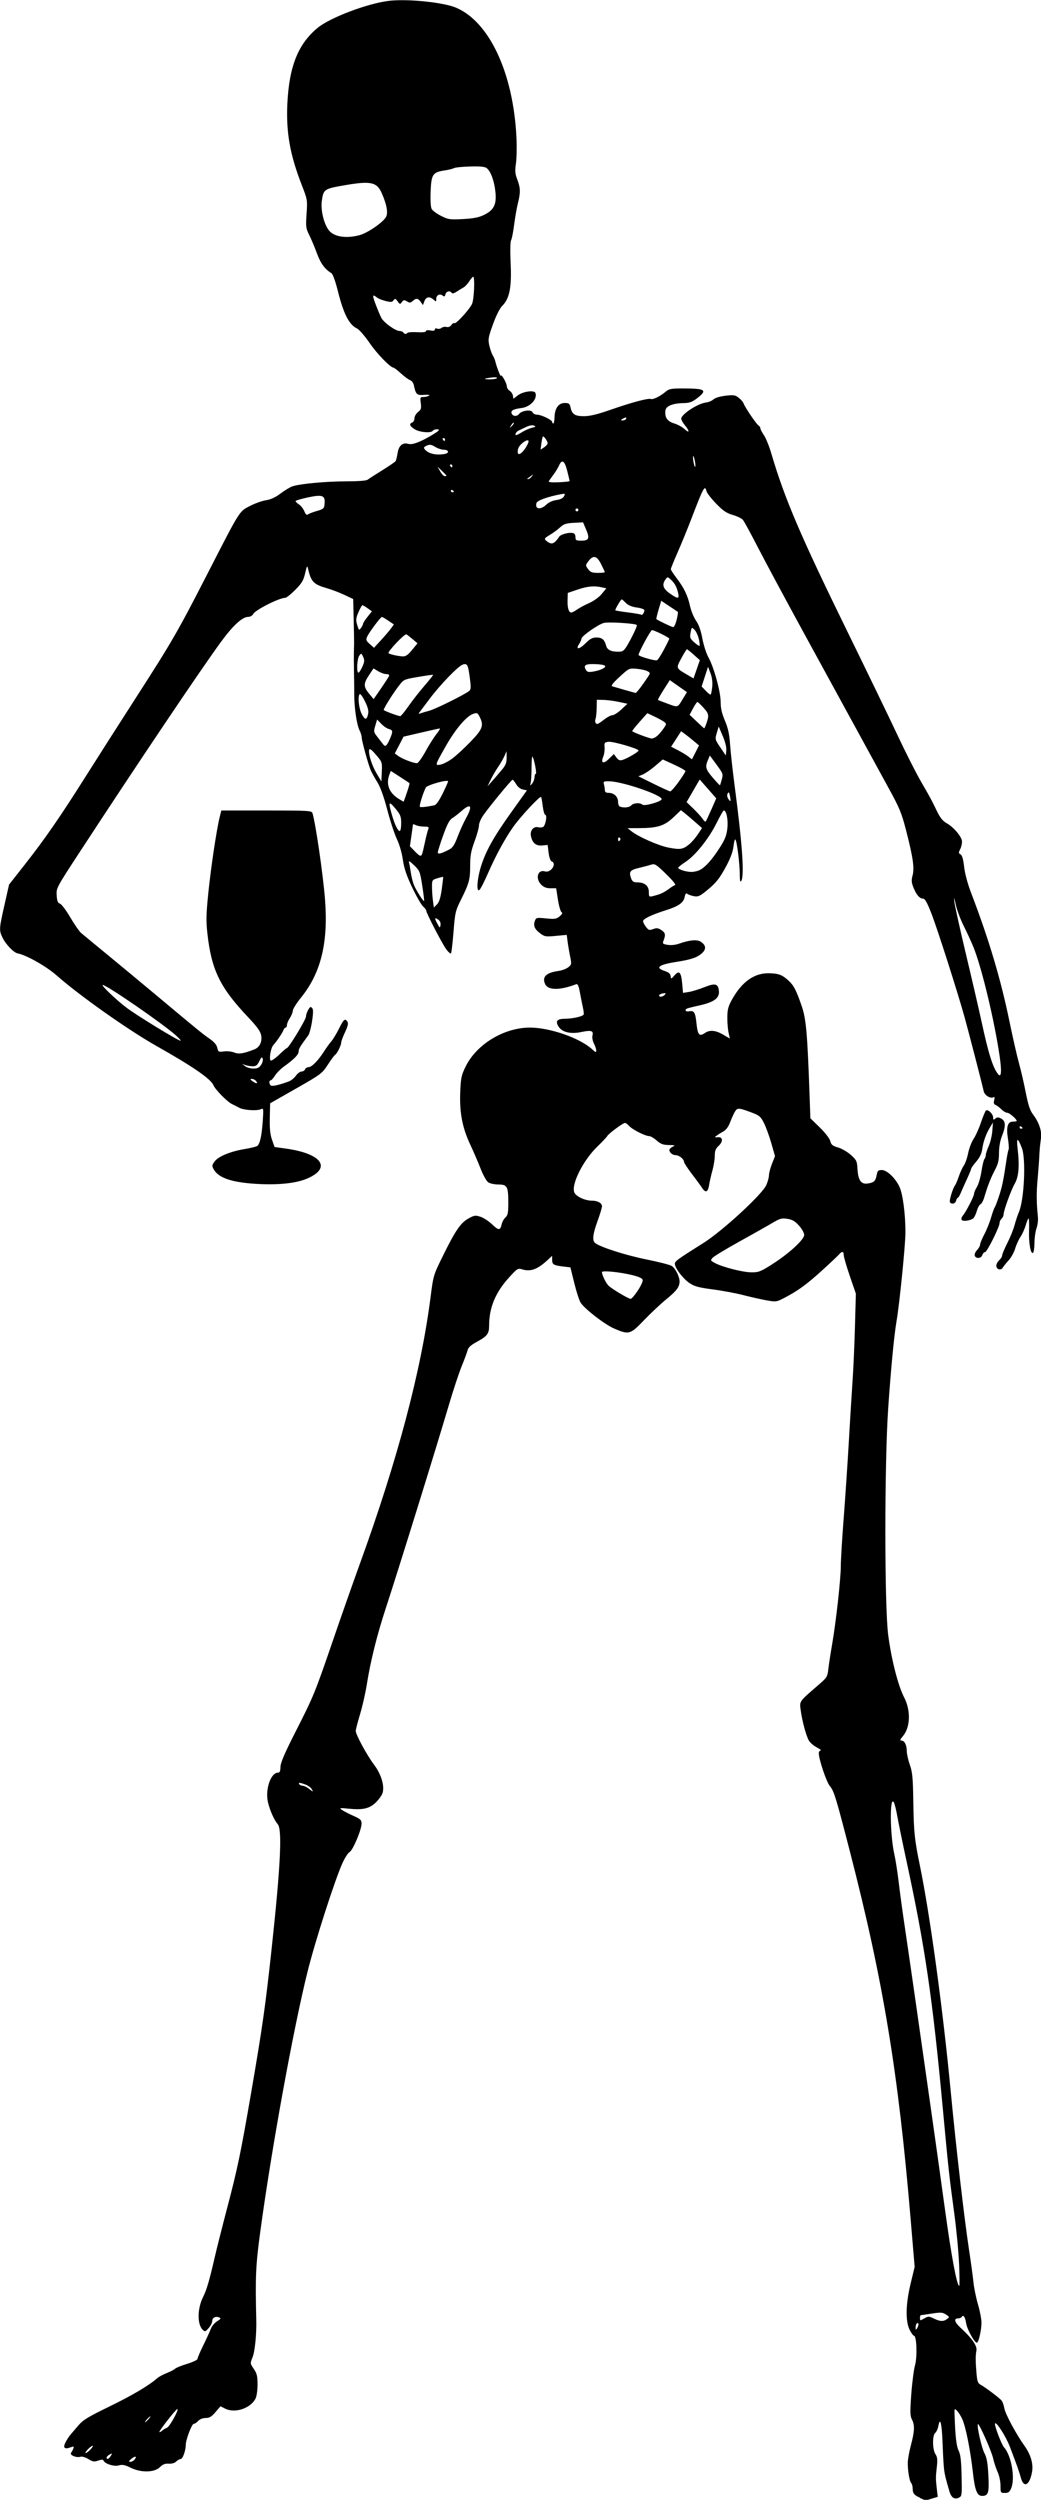
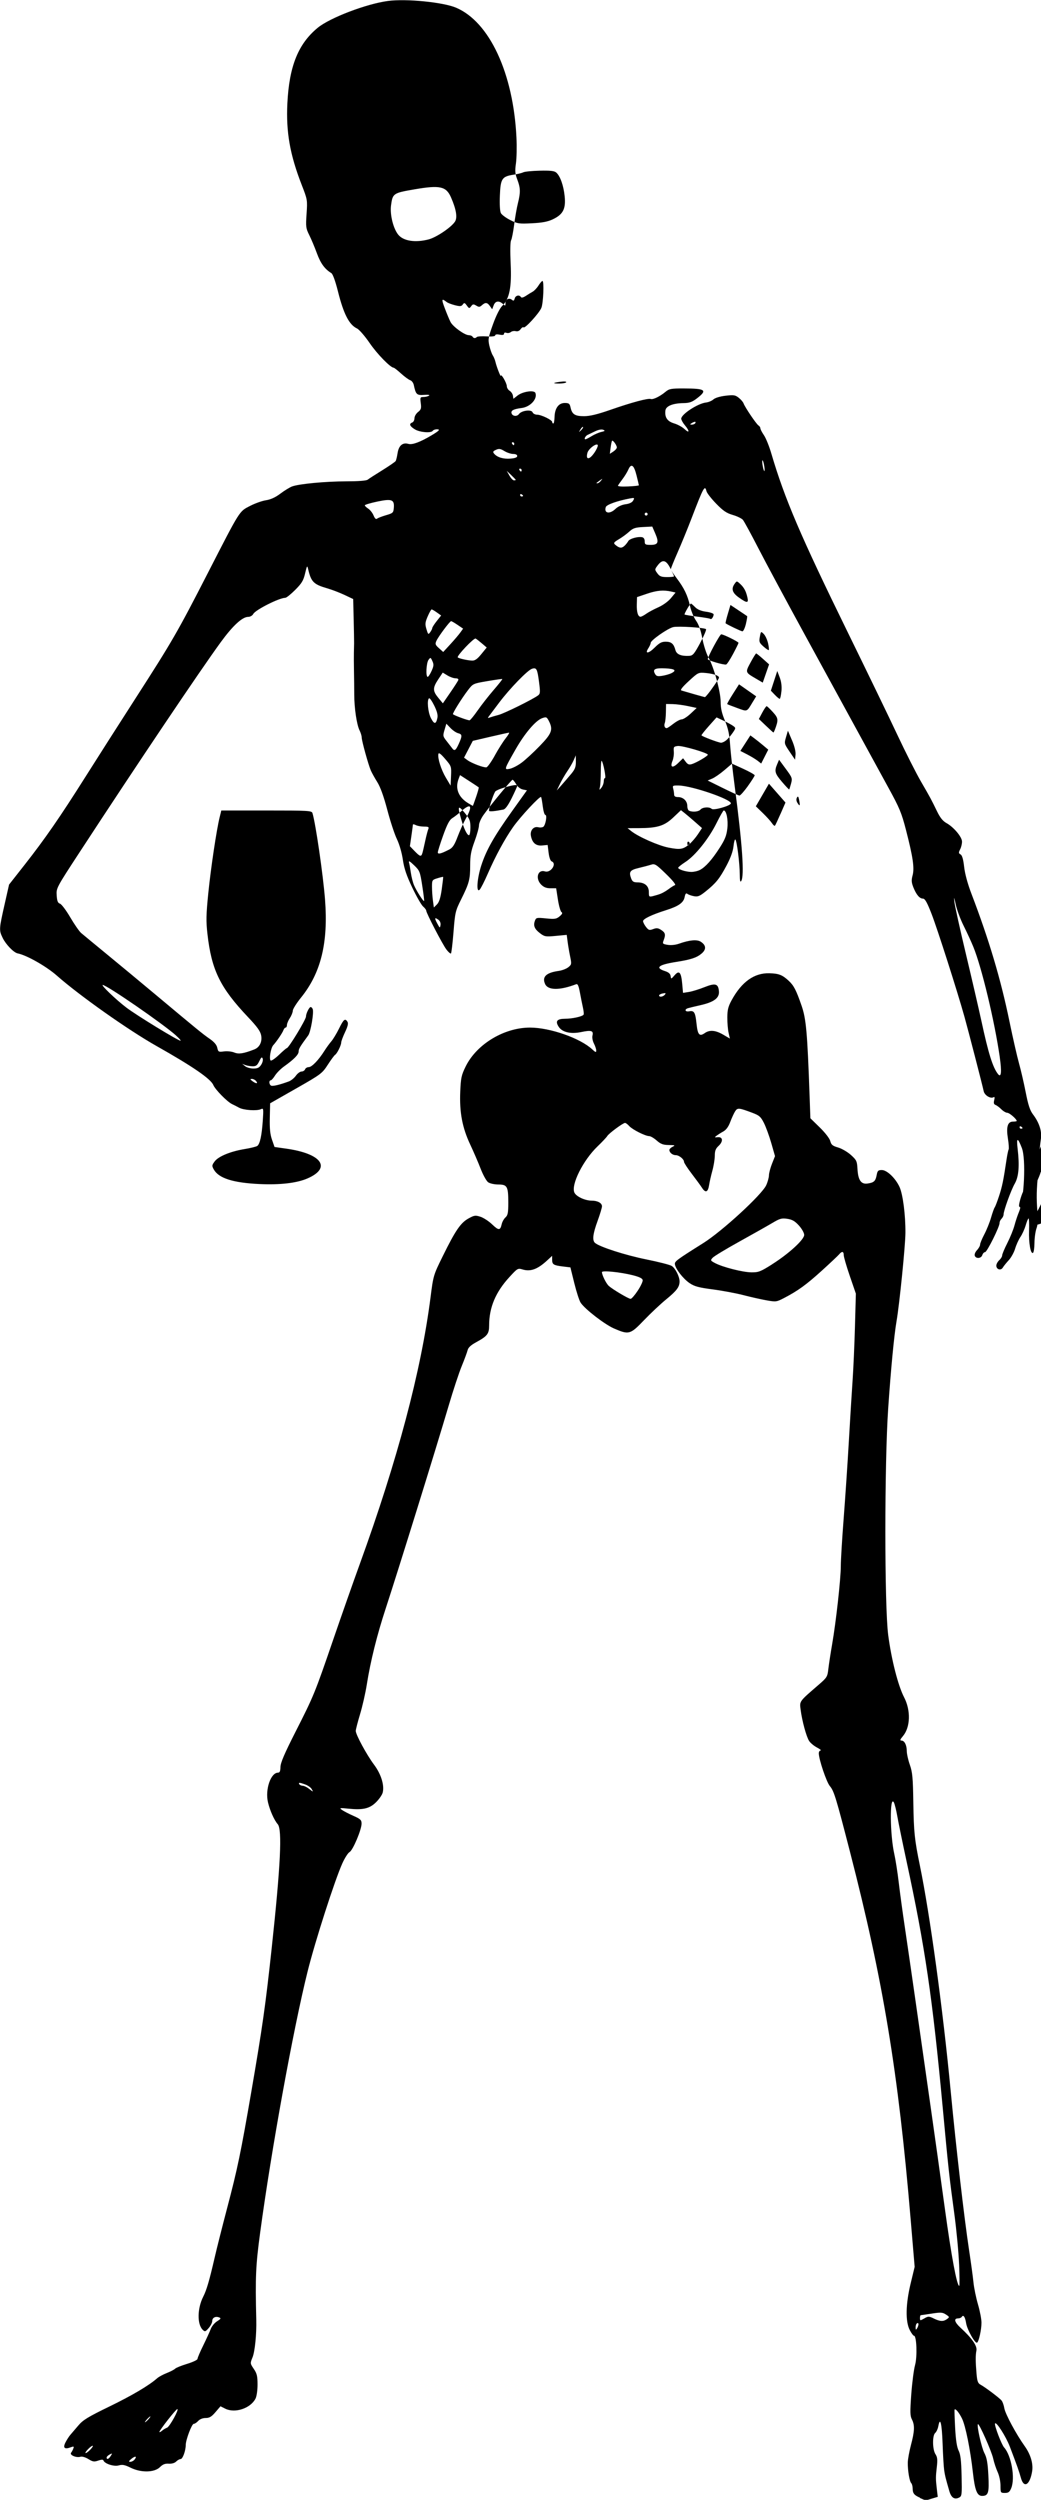
<svg xmlns="http://www.w3.org/2000/svg" xmlns:ns1="http://www.inkscape.org/namespaces/inkscape" xmlns:ns2="http://sodipodi.sourceforge.net/DTD/sodipodi-0.dtd" width="34.491mm" height="82.76mm" viewBox="0 0 34.491 82.76" version="1.1" id="svg6017" ns1:version="0.92.4 (5da689c313, 2019-01-14)" ns2:docname="Skeleton holding glass of wine.svg">
  <title id="title6034">Skeleton holding glass of wine</title>
  <defs id="defs6011" />
  <ns2:namedview id="base" pagecolor="#ffffff" bordercolor="#666666" borderopacity="1.0" ns1:pageopacity="0.0" ns1:pageshadow="2" ns1:zoom="0.35" ns1:cx="-761.67641" ns1:cy="644.98759" ns1:document-units="mm" ns1:current-layer="layer1" showgrid="false" fit-margin-top="0" fit-margin-left="0" fit-margin-right="0" fit-margin-bottom="0" ns1:window-width="1920" ns1:window-height="986" ns1:window-x="-11" ns1:window-y="-11" ns1:window-maximized="1" />
  <g ns1:label="Layer 1" ns1:groupmode="layer" id="layer1" transform="translate(-307.36,-236.727)">
-     <path style="fill:#000000;stroke-width:1" d="m 337.842,319.416 c -0.196,-0.085 -0.243,-0.145 -0.244,-0.314 -5.5e-4,-0.068 -0.022,-0.145 -0.047,-0.17 -0.057,-0.057 -0.117,-0.414 -0.114,-0.677 0.001,-0.107 0.049,-0.369 0.105,-0.583 0.122,-0.459 0.13,-0.659 0.032,-0.848 -0.061,-0.118 -0.064,-0.245 -0.021,-0.835 0.028,-0.383 0.084,-0.816 0.125,-0.963 0.078,-0.28 0.053,-0.972 -0.035,-0.972 -0.024,0 -0.088,-0.086 -0.142,-0.192 -0.146,-0.287 -0.134,-0.854 0.032,-1.543 l 0.132,-0.546 -0.134,-1.589 c -0.408,-4.849 -0.908,-7.88 -2.003,-12.129 -0.473,-1.834 -0.534,-2.033 -0.674,-2.2 -0.111,-0.132 -0.365,-0.885 -0.365,-1.083 0,-0.05 0.027,-0.093 0.061,-0.094 0.033,-0.001 -0.021,-0.045 -0.121,-0.098 -0.1,-0.053 -0.217,-0.15 -0.26,-0.216 -0.092,-0.14 -0.234,-0.662 -0.282,-1.034 -0.037,-0.289 -0.057,-0.263 0.592,-0.823 0.282,-0.244 0.297,-0.267 0.327,-0.534 0.018,-0.153 0.074,-0.519 0.125,-0.813 0.129,-0.744 0.287,-2.164 0.287,-2.586 0,-0.194 0.043,-0.904 0.095,-1.578 0.052,-0.674 0.13,-1.827 0.172,-2.561 0.042,-0.734 0.098,-1.641 0.124,-2.015 0.026,-0.374 0.061,-1.172 0.078,-1.773 l 0.03,-1.093 -0.201,-0.585 c -0.111,-0.322 -0.201,-0.633 -0.201,-0.691 0,-0.127 -0.06,-0.137 -0.152,-0.025 -0.037,0.044 -0.296,0.288 -0.576,0.542 -0.516,0.467 -0.788,0.664 -1.251,0.905 -0.248,0.129 -0.265,0.131 -0.583,0.075 -0.18,-0.032 -0.524,-0.11 -0.764,-0.172 -0.24,-0.062 -0.696,-0.148 -1.012,-0.189 -0.473,-0.062 -0.61,-0.1 -0.771,-0.209 -0.211,-0.144 -0.459,-0.462 -0.484,-0.619 -0.015,-0.099 0.041,-0.141 0.937,-0.704 0.628,-0.394 1.944,-1.603 2.088,-1.918 0.049,-0.107 0.089,-0.254 0.09,-0.326 5.5e-4,-0.072 0.046,-0.245 0.101,-0.384 l 0.1,-0.252 -0.123,-0.43 c -0.068,-0.237 -0.178,-0.537 -0.244,-0.668 -0.106,-0.209 -0.153,-0.25 -0.387,-0.338 -0.447,-0.167 -0.489,-0.171 -0.569,-0.045 -0.039,0.062 -0.111,0.219 -0.16,0.349 -0.059,0.159 -0.135,0.262 -0.231,0.316 -0.079,0.043 -0.18,0.107 -0.224,0.141 -0.072,0.055 -0.068,0.061 0.039,0.049 0.173,-0.02 0.189,0.139 0.03,0.286 -0.098,0.091 -0.126,0.164 -0.126,0.323 0,0.113 -0.036,0.337 -0.08,0.496 -0.044,0.159 -0.093,0.375 -0.109,0.48 -0.037,0.237 -0.119,0.269 -0.233,0.092 -0.048,-0.075 -0.203,-0.286 -0.343,-0.469 -0.14,-0.183 -0.255,-0.36 -0.255,-0.393 0,-0.089 -0.163,-0.221 -0.273,-0.221 -0.106,0 -0.212,-0.086 -0.212,-0.172 0,-0.031 0.049,-0.079 0.109,-0.108 0.095,-0.046 0.079,-0.053 -0.127,-0.056 -0.191,-0.003 -0.268,-0.031 -0.402,-0.149 -0.091,-0.08 -0.203,-0.146 -0.249,-0.146 -0.129,-7.3e-4 -0.558,-0.217 -0.661,-0.333 -0.051,-0.057 -0.113,-0.104 -0.139,-0.104 -0.068,0 -0.537,0.347 -0.589,0.435 -0.024,0.041 -0.169,0.195 -0.322,0.342 -0.476,0.456 -0.885,1.27 -0.767,1.529 0.06,0.132 0.354,0.268 0.578,0.268 0.193,0 0.336,0.079 0.336,0.187 0,0.047 -0.066,0.266 -0.146,0.485 -0.158,0.432 -0.182,0.646 -0.082,0.729 0.16,0.133 1.004,0.404 1.687,0.542 0.412,0.083 0.796,0.181 0.852,0.218 0.122,0.079 0.263,0.359 0.26,0.518 -0.003,0.181 -0.097,0.305 -0.449,0.593 -0.181,0.148 -0.509,0.456 -0.728,0.684 -0.459,0.478 -0.501,0.489 -0.992,0.277 -0.311,-0.134 -0.97,-0.642 -1.11,-0.857 -0.044,-0.067 -0.138,-0.357 -0.209,-0.644 l -0.129,-0.523 -0.249,-0.03 c -0.312,-0.038 -0.356,-0.066 -0.356,-0.225 v -0.128 l -0.158,0.146 c -0.32,0.297 -0.554,0.385 -0.817,0.307 -0.163,-0.049 -0.171,-0.043 -0.443,0.253 -0.457,0.498 -0.67,1.006 -0.67,1.598 0,0.279 -0.058,0.354 -0.432,0.558 -0.173,0.094 -0.26,0.175 -0.281,0.262 -0.017,0.069 -0.104,0.306 -0.195,0.527 -0.091,0.221 -0.286,0.811 -0.433,1.311 -0.425,1.439 -1.661,5.418 -2.085,6.711 -0.291,0.885 -0.505,1.748 -0.628,2.525 -0.044,0.28 -0.145,0.721 -0.223,0.979 -0.078,0.258 -0.142,0.506 -0.142,0.551 0,0.125 0.36,0.789 0.605,1.117 0.234,0.312 0.349,0.682 0.288,0.924 -0.018,0.074 -0.116,0.216 -0.216,0.316 -0.215,0.215 -0.434,0.267 -0.914,0.218 -0.295,-0.03 -0.314,-0.027 -0.222,0.04 0.056,0.04 0.225,0.128 0.376,0.195 0.24,0.106 0.275,0.139 0.276,0.258 3.7e-4,0.201 -0.288,0.884 -0.398,0.943 -0.052,0.028 -0.16,0.197 -0.24,0.375 -0.254,0.566 -0.901,2.577 -1.151,3.58 -0.474,1.901 -1.198,5.88 -1.571,8.64 -0.147,1.09 -0.164,1.458 -0.129,2.889 0.012,0.478 -0.046,1.054 -0.124,1.244 -0.081,0.198 -0.081,0.202 0.042,0.383 0.104,0.153 0.124,0.239 0.124,0.518 0,0.193 -0.029,0.391 -0.068,0.467 -0.167,0.322 -0.681,0.492 -1.002,0.331 l -0.158,-0.079 -0.166,0.194 c -0.131,0.153 -0.2,0.194 -0.325,0.194 -0.097,0 -0.193,0.038 -0.247,0.097 -0.048,0.053 -0.115,0.097 -0.149,0.097 -0.064,0 -0.264,0.53 -0.264,0.701 -5.5e-4,0.187 -0.101,0.464 -0.168,0.464 -0.037,0 -0.104,0.037 -0.149,0.082 -0.051,0.051 -0.145,0.078 -0.247,0.071 -0.122,-0.008 -0.197,0.022 -0.29,0.114 -0.181,0.181 -0.623,0.191 -0.969,0.021 -0.198,-0.097 -0.276,-0.112 -0.399,-0.077 -0.157,0.045 -0.469,-0.057 -0.505,-0.165 -0.011,-0.033 -0.068,-0.032 -0.173,0.005 -0.134,0.047 -0.18,0.04 -0.327,-0.051 -0.099,-0.061 -0.208,-0.093 -0.261,-0.076 -0.135,0.043 -0.369,-0.057 -0.311,-0.132 0.025,-0.033 0.06,-0.097 0.076,-0.143 0.025,-0.07 0.012,-0.076 -0.089,-0.038 -0.204,0.077 -0.265,0.019 -0.172,-0.163 0.044,-0.086 0.117,-0.2 0.163,-0.252 0.046,-0.053 0.166,-0.192 0.266,-0.311 0.151,-0.179 0.323,-0.283 1.025,-0.624 0.755,-0.367 1.305,-0.692 1.585,-0.937 0.053,-0.047 0.195,-0.124 0.316,-0.171 0.12,-0.048 0.245,-0.112 0.277,-0.144 0.032,-0.032 0.213,-0.105 0.401,-0.162 0.188,-0.057 0.341,-0.13 0.341,-0.163 -3.7e-4,-0.033 0.085,-0.234 0.191,-0.448 0.105,-0.214 0.217,-0.459 0.249,-0.545 0.032,-0.086 0.125,-0.2 0.209,-0.252 0.128,-0.081 0.138,-0.101 0.068,-0.128 -0.122,-0.047 -0.229,0.009 -0.229,0.12 0,0.053 -0.053,0.157 -0.118,0.232 -0.109,0.125 -0.125,0.13 -0.198,0.058 -0.188,-0.185 -0.18,-0.709 0.018,-1.098 0.112,-0.22 0.203,-0.534 0.374,-1.275 0.07,-0.307 0.258,-1.05 0.416,-1.651 0.345,-1.308 0.452,-1.823 0.803,-3.859 0.366,-2.125 0.469,-2.846 0.673,-4.735 0.296,-2.744 0.355,-3.945 0.202,-4.12 -0.116,-0.132 -0.259,-0.453 -0.323,-0.724 -0.1,-0.423 0.091,-0.983 0.334,-0.983 0.056,0 0.077,-0.05 0.079,-0.187 0.002,-0.138 0.13,-0.438 0.493,-1.153 0.612,-1.204 0.642,-1.276 1.252,-3.054 0.275,-0.801 0.674,-1.937 0.888,-2.525 1.244,-3.428 2.025,-6.371 2.338,-8.804 0.095,-0.743 0.096,-0.745 0.411,-1.384 0.415,-0.843 0.589,-1.097 0.849,-1.24 0.192,-0.106 0.227,-0.111 0.398,-0.055 0.103,0.034 0.276,0.147 0.384,0.251 0.216,0.207 0.27,0.207 0.317,-0.005 0.017,-0.077 0.073,-0.178 0.125,-0.225 0.079,-0.072 0.094,-0.151 0.094,-0.494 0,-0.532 -0.036,-0.596 -0.331,-0.596 -0.127,0 -0.277,-0.033 -0.335,-0.073 -0.058,-0.04 -0.17,-0.242 -0.25,-0.449 -0.08,-0.207 -0.236,-0.568 -0.346,-0.802 -0.262,-0.556 -0.358,-1.064 -0.33,-1.743 0.019,-0.464 0.038,-0.552 0.18,-0.841 0.363,-0.738 1.273,-1.287 2.132,-1.287 0.66,0 1.662,0.35 2.06,0.72 0.112,0.104 0.134,0.11 0.134,0.04 0,-0.046 -0.035,-0.151 -0.077,-0.233 -0.043,-0.083 -0.064,-0.199 -0.048,-0.262 0.041,-0.162 -0.039,-0.187 -0.367,-0.118 -0.35,0.074 -0.632,0.01 -0.752,-0.173 -0.121,-0.185 -0.058,-0.265 0.21,-0.266 0.242,-3e-4 0.577,-0.074 0.615,-0.136 0.012,-0.02 0.003,-0.123 -0.021,-0.229 -0.024,-0.106 -0.069,-0.331 -0.1,-0.499 -0.042,-0.227 -0.074,-0.299 -0.124,-0.28 -0.543,0.208 -0.934,0.206 -1.03,-0.005 -0.109,-0.239 0.035,-0.378 0.451,-0.435 0.111,-0.015 0.253,-0.07 0.317,-0.121 0.109,-0.088 0.113,-0.107 0.063,-0.347 -0.029,-0.139 -0.067,-0.359 -0.084,-0.489 l -0.031,-0.236 -0.362,0.034 c -0.34,0.032 -0.372,0.026 -0.524,-0.089 -0.182,-0.139 -0.227,-0.25 -0.168,-0.412 0.039,-0.105 0.058,-0.109 0.369,-0.078 0.29,0.029 0.343,0.02 0.45,-0.069 0.088,-0.074 0.105,-0.112 0.061,-0.141 -0.033,-0.022 -0.086,-0.208 -0.118,-0.414 l -0.058,-0.374 h -0.188 c -0.135,0 -0.221,-0.034 -0.307,-0.119 -0.204,-0.204 -0.116,-0.515 0.125,-0.439 0.191,0.06 0.405,-0.261 0.221,-0.332 -0.041,-0.016 -0.082,-0.131 -0.101,-0.285 l -0.032,-0.259 -0.179,0.017 c -0.207,0.02 -0.329,-0.082 -0.375,-0.314 -0.036,-0.18 0.087,-0.328 0.242,-0.289 0.057,0.014 0.131,0.009 0.165,-0.013 0.077,-0.048 0.139,-0.395 0.07,-0.395 -0.027,0 -0.065,-0.126 -0.084,-0.279 -0.019,-0.154 -0.044,-0.295 -0.056,-0.314 -0.031,-0.051 -0.689,0.654 -0.931,0.999 -0.271,0.386 -0.582,0.958 -0.834,1.537 -0.111,0.254 -0.232,0.493 -0.271,0.532 -0.12,0.123 -0.086,-0.373 0.055,-0.805 0.167,-0.512 0.42,-0.958 1.015,-1.79 l 0.497,-0.695 -0.135,-0.027 c -0.081,-0.016 -0.17,-0.086 -0.222,-0.175 -0.048,-0.081 -0.102,-0.148 -0.12,-0.148 -0.036,0 -0.715,0.822 -0.958,1.16 -0.085,0.117 -0.154,0.274 -0.154,0.349 0,0.074 -0.066,0.313 -0.146,0.53 -0.118,0.321 -0.146,0.471 -0.146,0.797 0,0.466 -0.033,0.59 -0.301,1.128 -0.188,0.377 -0.2,0.428 -0.251,1.077 -0.03,0.374 -0.068,0.694 -0.084,0.71 -0.016,0.016 -0.084,-0.042 -0.151,-0.13 -0.129,-0.17 -0.669,-1.208 -0.669,-1.287 0,-0.026 -0.047,-0.089 -0.105,-0.139 -0.058,-0.051 -0.219,-0.333 -0.359,-0.627 -0.191,-0.401 -0.268,-0.631 -0.311,-0.923 -0.033,-0.227 -0.115,-0.51 -0.197,-0.68 -0.077,-0.16 -0.22,-0.594 -0.317,-0.964 -0.118,-0.447 -0.229,-0.757 -0.333,-0.923 -0.086,-0.137 -0.182,-0.311 -0.214,-0.385 -0.084,-0.194 -0.302,-0.984 -0.302,-1.093 0,-0.051 -0.032,-0.156 -0.071,-0.234 -0.094,-0.189 -0.175,-0.735 -0.176,-1.184 -3.6e-4,-0.2 -0.004,-0.55 -0.009,-0.777 -0.004,-0.227 -0.006,-0.5 -0.003,-0.607 0.002,-0.107 0.005,-0.249 0.007,-0.316 10e-4,-0.067 -0.005,-0.424 -0.014,-0.793 l -0.016,-0.671 -0.288,-0.136 c -0.158,-0.075 -0.415,-0.173 -0.57,-0.218 -0.454,-0.132 -0.535,-0.212 -0.634,-0.634 -0.032,-0.136 -0.039,-0.127 -0.101,0.139 -0.056,0.238 -0.11,0.327 -0.328,0.546 -0.144,0.144 -0.291,0.262 -0.328,0.262 -0.199,10e-5 -0.988,0.397 -1.061,0.534 -0.03,0.056 -0.102,0.097 -0.168,0.097 -0.195,0 -0.51,0.29 -0.909,0.837 -0.696,0.954 -2.741,3.993 -4.669,6.942 -0.78,1.192 -0.784,1.201 -0.768,1.443 0.013,0.188 0.038,0.25 0.109,0.273 0.051,0.016 0.204,0.219 0.34,0.451 0.136,0.232 0.298,0.465 0.36,0.519 0.062,0.053 0.446,0.37 0.853,0.704 0.407,0.334 1.133,0.935 1.611,1.335 1.402,1.172 1.562,1.303 1.795,1.464 0.15,0.104 0.232,0.2 0.253,0.298 0.03,0.137 0.042,0.144 0.222,0.12 0.105,-0.014 0.257,0.002 0.34,0.036 0.148,0.061 0.307,0.037 0.663,-0.101 0.177,-0.068 0.268,-0.254 0.229,-0.464 -0.026,-0.14 -0.13,-0.284 -0.435,-0.606 -0.926,-0.977 -1.21,-1.558 -1.345,-2.754 -0.048,-0.422 -0.044,-0.635 0.028,-1.347 0.084,-0.837 0.276,-2.117 0.379,-2.528 l 0.053,-0.212 h 1.496 c 1.382,0 1.498,0.006 1.523,0.085 0.104,0.331 0.353,2.041 0.417,2.864 0.11,1.426 -0.134,2.427 -0.793,3.242 -0.151,0.187 -0.275,0.384 -0.275,0.437 -5.5e-4,0.053 -0.044,0.163 -0.097,0.243 -0.053,0.08 -0.097,0.184 -0.097,0.231 -1.9e-4,0.047 -0.02,0.085 -0.043,0.085 -0.024,0 -0.056,0.038 -0.073,0.085 -0.032,0.091 -0.226,0.377 -0.337,0.498 -0.084,0.091 -0.146,0.47 -0.084,0.508 0.025,0.016 0.15,-0.07 0.276,-0.191 0.126,-0.121 0.242,-0.22 0.257,-0.22 0.061,-2e-4 0.635,-0.945 0.635,-1.045 0,-0.099 0.106,-0.315 0.155,-0.315 0.023,0 0.054,0.03 0.068,0.068 0.044,0.114 -0.066,0.758 -0.148,0.87 -0.274,0.373 -0.318,0.446 -0.318,0.533 0,0.103 -0.151,0.258 -0.483,0.495 -0.112,0.08 -0.247,0.217 -0.301,0.303 -0.054,0.087 -0.118,0.158 -0.142,0.158 -0.063,0 -0.056,0.133 0.009,0.173 0.05,0.031 0.275,-0.021 0.591,-0.137 0.074,-0.027 0.179,-0.112 0.234,-0.189 0.054,-0.077 0.139,-0.139 0.188,-0.139 0.049,0 0.101,-0.033 0.117,-0.073 0.015,-0.04 0.07,-0.073 0.122,-0.073 0.101,0 0.327,-0.234 0.519,-0.539 0.067,-0.106 0.17,-0.247 0.229,-0.315 0.059,-0.068 0.173,-0.257 0.254,-0.42 0.153,-0.312 0.202,-0.352 0.28,-0.228 0.034,0.054 0.012,0.151 -0.08,0.345 -0.07,0.148 -0.127,0.302 -0.127,0.342 0,0.093 -0.136,0.367 -0.202,0.408 -0.028,0.017 -0.137,0.165 -0.243,0.329 -0.186,0.287 -0.222,0.315 -1.051,0.787 l -0.859,0.489 -0.011,0.482 c -0.008,0.354 0.011,0.546 0.073,0.723 l 0.084,0.241 0.39,0.055 c 1.174,0.166 1.508,0.634 0.702,0.986 -0.351,0.153 -0.904,0.218 -1.591,0.186 -0.876,-0.041 -1.351,-0.192 -1.514,-0.483 -0.066,-0.118 -0.064,-0.14 0.028,-0.265 0.125,-0.169 0.527,-0.334 0.997,-0.411 0.196,-0.032 0.384,-0.079 0.417,-0.103 0.087,-0.066 0.147,-0.338 0.181,-0.829 0.028,-0.402 0.024,-0.428 -0.057,-0.389 -0.135,0.065 -0.573,0.036 -0.726,-0.047 -0.076,-0.041 -0.181,-0.095 -0.235,-0.12 -0.158,-0.074 -0.557,-0.479 -0.621,-0.632 -0.086,-0.205 -0.69,-0.619 -1.88,-1.29 -0.936,-0.528 -2.552,-1.669 -3.302,-2.33 -0.35,-0.309 -1.002,-0.679 -1.3,-0.737 -0.13,-0.025 -0.393,-0.297 -0.497,-0.513 -0.124,-0.258 -0.123,-0.284 0.075,-1.158 l 0.137,-0.607 0.515,-0.655 c 0.676,-0.86 1.176,-1.583 2.016,-2.913 0.379,-0.601 1.129,-1.774 1.665,-2.607 1.211,-1.881 1.387,-2.185 2.391,-4.142 1.079,-2.102 1.034,-2.031 1.395,-2.218 0.164,-0.085 0.403,-0.17 0.53,-0.189 0.157,-0.024 0.311,-0.094 0.476,-0.218 0.134,-0.101 0.308,-0.208 0.387,-0.238 0.227,-0.086 1.108,-0.169 1.803,-0.17 0.396,-3.9e-4 0.662,-0.021 0.704,-0.055 0.037,-0.03 0.254,-0.17 0.481,-0.31 0.227,-0.141 0.427,-0.278 0.445,-0.306 0.018,-0.027 0.046,-0.144 0.064,-0.259 0.038,-0.253 0.167,-0.365 0.359,-0.31 0.133,0.038 0.395,-0.06 0.784,-0.293 0.243,-0.146 0.28,-0.19 0.158,-0.19 -0.057,0 -0.117,0.022 -0.134,0.049 -0.052,0.084 -0.428,0.054 -0.595,-0.048 -0.171,-0.104 -0.2,-0.182 -0.085,-0.226 0.04,-0.015 0.073,-0.079 0.073,-0.141 0,-0.062 0.053,-0.154 0.118,-0.205 0.101,-0.08 0.114,-0.121 0.091,-0.295 -0.025,-0.188 -0.019,-0.202 0.088,-0.203 0.064,-3.9e-4 0.146,-0.02 0.183,-0.043 0.043,-0.027 -0.016,-0.037 -0.161,-0.027 -0.244,0.017 -0.274,-0.011 -0.341,-0.326 -0.015,-0.072 -0.068,-0.143 -0.118,-0.159 -0.049,-0.016 -0.186,-0.115 -0.303,-0.221 -0.117,-0.106 -0.227,-0.193 -0.245,-0.193 -0.107,-0.002 -0.547,-0.453 -0.794,-0.813 -0.16,-0.234 -0.35,-0.453 -0.423,-0.487 -0.26,-0.124 -0.442,-0.478 -0.629,-1.223 -0.087,-0.346 -0.171,-0.579 -0.22,-0.609 -0.22,-0.135 -0.355,-0.321 -0.478,-0.655 -0.073,-0.2 -0.188,-0.473 -0.254,-0.605 -0.112,-0.224 -0.118,-0.274 -0.089,-0.704 0.031,-0.456 0.029,-0.469 -0.158,-0.949 -0.393,-1.007 -0.525,-1.754 -0.478,-2.708 0.06,-1.226 0.358,-1.969 1.006,-2.502 0.402,-0.331 1.615,-0.793 2.325,-0.887 0.609,-0.08 1.827,0.04 2.257,0.222 1.108,0.469 1.899,2.167 2.002,4.297 0.015,0.307 0.007,0.694 -0.017,0.859 -0.036,0.248 -0.029,0.341 0.045,0.534 0.107,0.281 0.11,0.425 0.02,0.785 -0.038,0.151 -0.094,0.469 -0.124,0.708 -0.031,0.238 -0.076,0.473 -0.102,0.52 -0.028,0.052 -0.033,0.361 -0.014,0.769 0.037,0.785 -0.038,1.164 -0.279,1.4 -0.082,0.081 -0.2,0.315 -0.306,0.608 -0.157,0.435 -0.168,0.498 -0.122,0.704 0.028,0.125 0.079,0.27 0.113,0.324 0.035,0.053 0.075,0.152 0.09,0.218 0.038,0.165 0.177,0.521 0.18,0.461 0.005,-0.09 0.195,0.242 0.196,0.34 0,0.054 0.042,0.124 0.094,0.156 0.051,0.032 0.101,0.105 0.109,0.162 l 0.016,0.104 0.137,-0.108 c 0.17,-0.134 0.552,-0.19 0.592,-0.086 0.075,0.195 -0.168,0.462 -0.455,0.498 -0.258,0.033 -0.354,0.079 -0.338,0.164 0.021,0.109 0.179,0.132 0.249,0.036 0.085,-0.117 0.411,-0.159 0.45,-0.058 0.017,0.043 0.084,0.079 0.148,0.079 0.14,0 0.503,0.176 0.503,0.244 0,0.026 0.016,0.048 0.036,0.048 0.02,-1e-5 0.038,-0.094 0.041,-0.208 0.006,-0.293 0.133,-0.471 0.337,-0.471 0.139,0 0.165,0.02 0.193,0.146 0.05,0.23 0.145,0.291 0.447,0.291 0.194,0 0.444,-0.06 0.885,-0.214 0.698,-0.243 1.237,-0.387 1.327,-0.355 0.075,0.027 0.306,-0.086 0.487,-0.237 0.121,-0.101 0.184,-0.113 0.607,-0.112 0.72,0.001 0.791,0.054 0.439,0.325 -0.164,0.126 -0.25,0.157 -0.449,0.16 -0.357,0.005 -0.583,0.098 -0.6,0.246 -0.027,0.226 0.063,0.359 0.289,0.426 0.116,0.034 0.271,0.119 0.345,0.188 0.167,0.157 0.175,0.068 0.012,-0.126 -0.067,-0.079 -0.121,-0.178 -0.121,-0.218 0,-0.147 0.551,-0.506 0.823,-0.536 0.081,-0.009 0.19,-0.055 0.242,-0.102 0.056,-0.051 0.22,-0.101 0.401,-0.122 0.27,-0.032 0.322,-0.025 0.437,0.066 0.072,0.056 0.144,0.14 0.161,0.186 0.045,0.128 0.424,0.688 0.495,0.732 0.035,0.021 0.063,0.064 0.063,0.095 0,0.031 0.053,0.133 0.118,0.228 0.065,0.095 0.176,0.369 0.246,0.61 0.442,1.498 0.961,2.711 2.523,5.899 0.648,1.322 1.394,2.862 1.657,3.423 0.264,0.561 0.612,1.249 0.774,1.529 0.326,0.562 0.334,0.579 0.537,0.995 0.101,0.207 0.19,0.318 0.311,0.385 0.233,0.128 0.506,0.449 0.514,0.604 0.004,0.07 -0.023,0.187 -0.059,0.259 -0.058,0.114 -0.056,0.137 0.011,0.174 0.053,0.03 0.09,0.157 0.119,0.411 0.026,0.232 0.116,0.562 0.243,0.894 0.58,1.516 0.972,2.83 1.259,4.226 0.109,0.529 0.25,1.147 0.313,1.374 0.064,0.227 0.165,0.664 0.225,0.971 0.082,0.42 0.142,0.6 0.239,0.728 0.212,0.278 0.305,0.57 0.263,0.824 -0.02,0.121 -0.042,0.351 -0.049,0.511 -0.006,0.16 -0.033,0.521 -0.058,0.801 -0.043,0.466 -0.04,0.777 0.01,1.273 0.01,0.099 -0.011,0.263 -0.047,0.364 -0.036,0.101 -0.067,0.319 -0.068,0.485 -0.001,0.165 -0.023,0.313 -0.048,0.329 -0.079,0.049 -0.145,-0.32 -0.131,-0.739 0.007,-0.22 3e-5,-0.401 -0.016,-0.401 -0.016,0 -0.059,0.103 -0.096,0.229 -0.037,0.126 -0.116,0.3 -0.175,0.386 -0.059,0.087 -0.137,0.26 -0.174,0.384 -0.037,0.125 -0.132,0.298 -0.212,0.384 -0.08,0.087 -0.169,0.197 -0.197,0.245 -0.064,0.109 -0.215,0.062 -0.215,-0.066 0,-0.05 0.044,-0.131 0.097,-0.179 0.053,-0.048 0.097,-0.12 0.097,-0.16 0,-0.04 0.077,-0.223 0.171,-0.408 0.094,-0.185 0.202,-0.45 0.238,-0.588 0.037,-0.139 0.102,-0.334 0.145,-0.435 0.177,-0.415 0.239,-1.759 0.098,-2.124 -0.139,-0.36 -0.184,-0.352 -0.14,0.024 0.067,0.57 0.037,0.926 -0.095,1.156 -0.123,0.214 -0.37,0.896 -0.37,1.022 0,0.04 -0.031,0.104 -0.069,0.142 -0.038,0.038 -0.066,0.099 -0.064,0.137 0.008,0.114 -0.416,0.967 -0.481,0.967 -0.033,0 -0.074,0.044 -0.091,0.097 -0.036,0.115 -0.209,0.13 -0.25,0.022 -0.016,-0.043 0.016,-0.123 0.074,-0.185 0.057,-0.06 0.103,-0.144 0.103,-0.185 0,-0.041 0.063,-0.193 0.139,-0.337 0.076,-0.144 0.177,-0.393 0.223,-0.553 0.046,-0.16 0.101,-0.313 0.121,-0.34 0.021,-0.027 0.086,-0.197 0.145,-0.377 0.104,-0.316 0.147,-0.528 0.245,-1.19 0.025,-0.168 0.057,-0.325 0.072,-0.35 0.015,-0.024 0.005,-0.185 -0.023,-0.358 -0.062,-0.39 -0.011,-0.565 0.168,-0.565 0.067,0 0.123,-0.01 0.123,-0.022 0,-0.061 -0.241,-0.27 -0.311,-0.27 -0.045,0 -0.133,-0.051 -0.196,-0.114 -0.063,-0.063 -0.15,-0.128 -0.193,-0.145 -0.058,-0.022 -0.07,-0.064 -0.046,-0.16 0.022,-0.086 0.015,-0.119 -0.019,-0.098 -0.099,0.061 -0.299,-0.059 -0.329,-0.198 -0.048,-0.224 -0.507,-1.997 -0.638,-2.466 -0.234,-0.839 -0.899,-2.917 -1.092,-3.411 -0.144,-0.371 -0.216,-0.498 -0.28,-0.498 -0.113,0 -0.22,-0.125 -0.319,-0.371 -0.065,-0.164 -0.07,-0.238 -0.027,-0.398 0.066,-0.244 0.013,-0.605 -0.218,-1.501 -0.147,-0.569 -0.215,-0.733 -0.586,-1.408 -0.231,-0.42 -0.694,-1.266 -1.029,-1.881 -0.335,-0.614 -1.112,-2.034 -1.726,-3.156 -0.614,-1.122 -1.313,-2.422 -1.553,-2.889 -0.24,-0.467 -0.47,-0.888 -0.51,-0.936 -0.041,-0.047 -0.191,-0.12 -0.335,-0.162 -0.208,-0.06 -0.32,-0.136 -0.552,-0.375 -0.16,-0.165 -0.304,-0.349 -0.319,-0.409 -0.055,-0.22 -0.095,-0.148 -0.501,0.91 -0.128,0.334 -0.334,0.836 -0.457,1.115 -0.123,0.28 -0.224,0.529 -0.224,0.554 0,0.025 0.085,0.157 0.189,0.293 0.25,0.328 0.369,0.574 0.447,0.927 0.035,0.16 0.125,0.379 0.2,0.486 0.091,0.13 0.16,0.324 0.209,0.591 0.041,0.218 0.131,0.498 0.2,0.621 0.183,0.327 0.406,1.14 0.406,1.478 0,0.206 0.039,0.379 0.141,0.619 0.106,0.252 0.148,0.445 0.172,0.794 0.017,0.254 0.085,0.866 0.15,1.36 0.258,1.958 0.328,2.985 0.218,3.156 -0.033,0.051 -0.047,-0.014 -0.048,-0.223 -9.1e-4,-0.357 -0.094,-1.097 -0.144,-1.151 -0.02,-0.021 -0.048,0.077 -0.063,0.218 -0.018,0.172 -0.095,0.386 -0.233,0.646 -0.23,0.432 -0.35,0.581 -0.691,0.854 -0.196,0.157 -0.258,0.182 -0.388,0.157 -0.086,-0.016 -0.183,-0.051 -0.216,-0.077 -0.045,-0.035 -0.069,-0.007 -0.092,0.109 -0.037,0.186 -0.204,0.302 -0.624,0.434 -0.457,0.144 -0.753,0.285 -0.753,0.36 0,0.037 0.044,0.124 0.097,0.192 0.087,0.11 0.113,0.118 0.238,0.071 0.114,-0.043 0.165,-0.037 0.267,0.03 0.136,0.089 0.152,0.153 0.08,0.341 -0.043,0.113 -0.034,0.123 0.134,0.151 0.108,0.018 0.257,0.003 0.374,-0.038 0.352,-0.124 0.598,-0.146 0.723,-0.065 0.18,0.118 0.188,0.255 0.023,0.394 -0.161,0.135 -0.352,0.198 -0.843,0.275 -0.588,0.093 -0.707,0.193 -0.363,0.304 0.115,0.037 0.173,0.088 0.183,0.162 0.015,0.107 0.017,0.107 0.13,-0.024 0.154,-0.178 0.219,-0.106 0.254,0.28 l 0.027,0.302 0.196,-0.031 c 0.108,-0.017 0.338,-0.088 0.511,-0.157 0.366,-0.146 0.461,-0.119 0.483,0.136 0.019,0.22 -0.162,0.357 -0.608,0.458 -0.181,0.041 -0.367,0.086 -0.414,0.1 -0.132,0.039 -0.1,0.13 0.036,0.104 0.166,-0.032 0.204,0.032 0.244,0.416 0.038,0.363 0.097,0.428 0.274,0.304 0.16,-0.112 0.356,-0.095 0.609,0.053 l 0.222,0.13 -0.043,-0.191 c -0.024,-0.105 -0.043,-0.333 -0.042,-0.506 0.001,-0.255 0.029,-0.365 0.144,-0.576 0.332,-0.607 0.749,-0.904 1.25,-0.89 0.311,0.009 0.428,0.054 0.636,0.246 0.174,0.161 0.25,0.308 0.43,0.827 0.152,0.439 0.191,0.882 0.266,2.995 l 0.026,0.733 0.31,0.303 c 0.18,0.176 0.327,0.366 0.349,0.452 0.032,0.123 0.076,0.16 0.26,0.213 0.122,0.036 0.313,0.147 0.424,0.247 0.186,0.168 0.203,0.205 0.217,0.458 0.02,0.373 0.118,0.518 0.331,0.488 0.214,-0.03 0.267,-0.078 0.305,-0.279 0.027,-0.146 0.05,-0.168 0.172,-0.168 0.17,0 0.451,0.269 0.585,0.559 0.112,0.243 0.2,0.926 0.196,1.52 -0.003,0.432 -0.197,2.36 -0.294,2.922 -0.081,0.467 -0.188,1.587 -0.277,2.889 -0.125,1.824 -0.125,6.546 0,7.502 0.106,0.812 0.328,1.679 0.526,2.061 0.227,0.437 0.211,0.992 -0.038,1.288 -0.095,0.112 -0.106,0.147 -0.048,0.147 0.1,0 0.176,0.15 0.176,0.351 0,0.089 0.045,0.292 0.101,0.45 0.087,0.247 0.103,0.424 0.116,1.261 0.015,0.972 0.041,1.22 0.217,2.075 0.335,1.628 0.763,4.755 1.021,7.468 0.18,1.888 0.448,4.207 0.606,5.244 0.063,0.414 0.13,0.903 0.148,1.086 0.018,0.183 0.086,0.511 0.149,0.728 0.064,0.217 0.116,0.489 0.117,0.604 10e-4,0.23 -0.086,0.629 -0.146,0.665 -0.065,0.04 -0.328,-0.427 -0.363,-0.644 -0.034,-0.212 -0.092,-0.294 -0.146,-0.207 -0.017,0.027 -0.073,0.049 -0.125,0.049 -0.145,0 -0.112,0.127 0.079,0.302 0.386,0.354 0.565,0.609 0.533,0.763 -0.032,0.154 -0.03,0.374 0.004,0.768 0.021,0.246 0.046,0.315 0.131,0.36 0.15,0.08 0.628,0.439 0.699,0.526 0.033,0.04 0.074,0.155 0.091,0.256 0.032,0.189 0.393,0.86 0.677,1.257 0.194,0.272 0.284,0.577 0.245,0.826 -0.074,0.46 -0.274,0.58 -0.373,0.222 -0.057,-0.207 -0.126,-0.403 -0.366,-1.032 -0.131,-0.343 -0.461,-0.858 -0.492,-0.766 -0.023,0.068 0.217,0.696 0.301,0.789 0.241,0.267 0.373,1.018 0.236,1.349 -0.053,0.128 -0.092,0.158 -0.21,0.158 -0.142,0 -0.145,-0.006 -0.145,-0.243 0,-0.14 -0.041,-0.331 -0.095,-0.449 -0.052,-0.113 -0.119,-0.315 -0.148,-0.449 -0.052,-0.24 -0.468,-1.175 -0.505,-1.136 -0.044,0.046 0.118,0.77 0.213,0.954 0.081,0.155 0.111,0.321 0.133,0.736 0.031,0.583 -5.5e-4,0.685 -0.209,0.685 -0.166,0 -0.238,-0.186 -0.304,-0.777 -0.084,-0.755 -0.244,-1.55 -0.361,-1.786 -0.097,-0.196 -0.215,-0.339 -0.245,-0.296 -0.008,0.011 5.5e-4,0.283 0.018,0.606 0.022,0.406 0.058,0.638 0.115,0.753 0.064,0.127 0.087,0.322 0.099,0.834 0.014,0.619 0.009,0.673 -0.078,0.719 -0.153,0.082 -0.264,0.01 -0.328,-0.211 -0.129,-0.447 -0.143,-0.504 -0.171,-0.691 -0.016,-0.107 -0.039,-0.499 -0.052,-0.871 -0.024,-0.676 -0.08,-0.916 -0.141,-0.594 -0.017,0.093 -0.064,0.195 -0.103,0.228 -0.1,0.083 -0.095,0.549 0.008,0.706 0.063,0.097 0.072,0.182 0.044,0.423 -0.039,0.337 -0.039,0.391 0.002,0.742 l 0.029,0.246 -0.192,0.058 c -0.229,0.069 -0.191,0.07 -0.397,-0.019 z m -26.026,-1.26 c 0.096,-0.116 0.026,-0.133 -0.103,-0.026 -0.09,0.075 -0.098,0.097 -0.037,0.098 0.043,9.1e-4 0.107,-0.032 0.14,-0.072 z m -0.787,-0.123 c 0.058,-0.092 0.055,-0.096 -0.037,-0.047 -0.055,0.029 -0.099,0.074 -0.099,0.1 0,0.08 0.071,0.052 0.136,-0.053 z m -0.67,-0.216 c 0.063,-0.067 0.094,-0.121 0.069,-0.121 -0.059,0.001 -0.287,0.242 -0.228,0.242 0.025,0 0.097,-0.055 0.159,-0.121 z m 2.535,-0.719 c 0.086,-0.03 0.41,-0.617 0.341,-0.617 -0.043,0 -0.594,0.702 -0.594,0.757 0,0.019 0.038,0.002 0.085,-0.038 0.047,-0.04 0.122,-0.086 0.168,-0.102 z m -0.617,-0.277 c 0.048,-0.053 0.077,-0.097 0.064,-0.097 -0.013,0 -0.064,0.044 -0.112,0.097 -0.048,0.053 -0.077,0.097 -0.064,0.097 0.013,0 0.064,-0.044 0.112,-0.097 z m 25.515,-3.147 c 5.5e-4,-0.035 -0.021,-0.05 -0.048,-0.034 -0.027,0.017 -0.048,0.078 -0.048,0.136 5.5e-4,0.086 0.01,0.093 0.048,0.034 0.026,-0.04 0.047,-0.101 0.048,-0.136 z m 0.508,-0.19 c 0.212,0.101 0.318,0.105 0.438,0.017 0.086,-0.063 0.085,-0.07 -0.037,-0.15 -0.111,-0.073 -0.17,-0.077 -0.467,-0.031 -0.187,0.029 -0.352,0.053 -0.366,0.053 -0.015,0 -0.027,0.043 -0.027,0.095 0,0.091 0.006,0.092 0.142,0.013 0.133,-0.076 0.153,-0.076 0.317,0.002 z m 0.837,-1.798 c -0.016,-0.394 -0.086,-1.131 -0.154,-1.639 -0.178,-1.314 -0.197,-1.491 -0.39,-3.565 -0.338,-3.628 -0.584,-5.301 -1.196,-8.133 -0.132,-0.613 -0.27,-1.283 -0.306,-1.489 -0.036,-0.206 -0.088,-0.415 -0.115,-0.463 -0.141,-0.252 -0.13,1.068 0.014,1.706 0.042,0.187 0.109,0.613 0.148,0.947 0.039,0.334 0.127,0.978 0.195,1.432 0.068,0.454 0.231,1.579 0.363,2.501 0.131,0.921 0.348,2.44 0.482,3.375 0.134,0.935 0.354,2.508 0.489,3.496 0.215,1.571 0.397,2.549 0.476,2.549 0.013,0 0.011,-0.322 -0.005,-0.716 z m -21.454,-15.737 c -0.031,-0.05 -0.126,-0.115 -0.21,-0.146 -0.189,-0.068 -0.235,-0.07 -0.196,-0.007 0.017,0.027 0.067,0.049 0.112,0.05 0.045,5.5e-4 0.137,0.044 0.203,0.096 0.151,0.118 0.16,0.119 0.09,0.007 z M 328.49,279.456 c 0.099,-0.149 0.173,-0.307 0.164,-0.352 -0.011,-0.056 -0.115,-0.106 -0.331,-0.16 -0.415,-0.104 -1.019,-0.164 -1.019,-0.102 0,0.096 0.14,0.379 0.227,0.457 0.128,0.115 0.655,0.428 0.723,0.428 0.031,0 0.138,-0.122 0.236,-0.271 z m 4.446,-0.87 c 0.555,-0.35 1.069,-0.819 1.069,-0.976 0,-0.066 -0.076,-0.201 -0.173,-0.309 -0.134,-0.148 -0.221,-0.199 -0.386,-0.224 -0.186,-0.028 -0.247,-0.011 -0.494,0.136 -0.155,0.092 -0.646,0.369 -1.09,0.615 -0.445,0.246 -0.845,0.488 -0.89,0.538 -0.078,0.086 -0.074,0.095 0.08,0.177 0.254,0.134 0.912,0.302 1.201,0.306 0.237,0.003 0.303,-0.022 0.685,-0.263 z m 8.303,-4.513 c 0,-0.012 -0.022,-0.035 -0.049,-0.051 -0.027,-0.017 -0.049,-0.007 -0.049,0.021 0,0.028 0.022,0.051 0.049,0.051 0.027,0 0.049,-0.01 0.049,-0.021 z m -25.394,-1.557 c -0.033,-0.04 -0.096,-0.072 -0.139,-0.071 -0.066,10e-4 -0.064,0.013 0.015,0.073 0.123,0.093 0.202,0.092 0.124,-0.002 z m 24.638,-0.806 c -0.174,-1.196 -0.598,-2.961 -0.873,-3.634 -0.07,-0.172 -0.215,-0.487 -0.322,-0.7 -0.107,-0.213 -0.225,-0.531 -0.262,-0.707 -0.053,-0.249 -0.063,-0.27 -0.046,-0.095 0.012,0.124 0.186,0.911 0.386,1.748 0.2,0.837 0.429,1.829 0.51,2.202 0.232,1.078 0.378,1.545 0.552,1.763 0.107,0.134 0.127,-0.079 0.054,-0.579 z m -24.47,0.268 c 0.046,-0.07 0.068,-0.161 0.05,-0.206 -0.025,-0.064 -0.049,-0.045 -0.114,0.089 -0.068,0.14 -0.107,0.169 -0.227,0.166 -0.08,-0.002 -0.188,-0.022 -0.242,-0.043 l -0.097,-0.039 0.097,0.078 c 0.053,0.043 0.177,0.079 0.274,0.079 0.137,10e-4 0.195,-0.026 0.259,-0.124 z m -2.818,-0.968 c -0.431,-0.387 -2.301,-1.675 -2.431,-1.675 -0.071,0 0.445,0.493 0.784,0.75 0.345,0.261 1.711,1.095 1.792,1.096 0.025,10e-6 -0.041,-0.077 -0.146,-0.17 z m 16.192,-1.352 c 0.044,-0.054 0.032,-0.062 -0.067,-0.043 -0.067,0.013 -0.122,0.043 -0.122,0.066 0,0.066 0.127,0.051 0.189,-0.023 z m -7.504,-2.483 c -0.125,-0.091 -0.134,-0.058 -0.033,0.129 0.082,0.153 0.088,0.156 0.105,0.049 0.011,-0.069 -0.017,-0.138 -0.071,-0.178 z m 0.113,-1.008 c 0.031,-0.22 0.052,-0.405 0.047,-0.41 -0.006,-0.006 -0.091,0.014 -0.19,0.045 -0.174,0.053 -0.18,0.062 -0.18,0.283 0,0.125 0.014,0.331 0.031,0.457 l 0.031,0.229 0.102,-0.102 c 0.073,-0.073 0.118,-0.214 0.159,-0.501 z m -0.646,-0.118 c -0.073,-0.469 -0.085,-0.499 -0.271,-0.677 -0.142,-0.137 -0.187,-0.161 -0.167,-0.089 0.015,0.053 0.042,0.206 0.061,0.339 0.019,0.133 0.065,0.316 0.103,0.406 0.076,0.182 0.311,0.552 0.335,0.528 0.009,-0.009 -0.019,-0.236 -0.061,-0.506 z m 7.897,0.267 c 0.067,-0.025 0.187,-0.095 0.267,-0.155 0.08,-0.061 0.175,-0.12 0.21,-0.131 0.039,-0.013 -0.078,-0.158 -0.297,-0.37 -0.336,-0.326 -0.37,-0.346 -0.501,-0.305 -0.077,0.025 -0.26,0.073 -0.407,0.108 -0.287,0.068 -0.329,0.128 -0.247,0.346 0.04,0.104 0.081,0.13 0.21,0.13 0.238,0 0.376,0.117 0.376,0.319 0,0.159 0.007,0.166 0.134,0.136 0.073,-0.018 0.188,-0.052 0.255,-0.077 z m 1.301,-0.787 c 0.187,-0.098 0.403,-0.34 0.657,-0.736 0.176,-0.274 0.227,-0.403 0.254,-0.643 0.032,-0.282 -0.031,-0.592 -0.119,-0.592 -0.018,0 -0.126,0.19 -0.241,0.421 -0.255,0.514 -0.702,1.072 -1.027,1.283 -0.133,0.086 -0.242,0.173 -0.242,0.193 0,0.054 0.245,0.133 0.427,0.138 0.088,0.002 0.219,-0.027 0.291,-0.065 z m -9.196,-0.55 c 0.015,-0.047 0.057,-0.227 0.094,-0.401 0.037,-0.174 0.084,-0.354 0.104,-0.401 0.03,-0.072 0.008,-0.085 -0.143,-0.085 -0.098,0 -0.221,-0.023 -0.272,-0.05 -0.052,-0.028 -0.094,-0.033 -0.095,-0.012 -5.5e-4,0.021 -0.023,0.19 -0.05,0.375 l -0.049,0.337 0.156,0.161 c 0.178,0.184 0.217,0.195 0.254,0.076 z m 0.898,-0.131 c 0.108,-0.056 0.172,-0.155 0.274,-0.426 0.074,-0.194 0.196,-0.464 0.272,-0.6 0.233,-0.416 0.172,-0.523 -0.141,-0.249 -0.1,0.088 -0.239,0.196 -0.309,0.239 -0.095,0.059 -0.171,0.204 -0.303,0.572 -0.097,0.271 -0.177,0.523 -0.177,0.561 0,0.073 0.106,0.047 0.384,-0.097 z m 7.953,-0.176 c 0.081,-0.069 0.208,-0.216 0.282,-0.328 l 0.134,-0.203 -0.234,-0.206 c -0.129,-0.113 -0.286,-0.247 -0.349,-0.296 l -0.114,-0.09 -0.256,0.242 c -0.295,0.279 -0.526,0.35 -1.139,0.352 l -0.374,0.001 0.121,0.097 c 0.234,0.187 0.901,0.482 1.238,0.547 0.387,0.075 0.483,0.059 0.69,-0.116 z m -2.294,-0.139 c 0.015,-0.025 0.006,-0.059 -0.021,-0.076 -0.027,-0.017 -0.049,0.004 -0.049,0.045 0,0.085 0.029,0.098 0.071,0.03 z m -7.257,-0.55 c 0,-0.227 -0.022,-0.282 -0.194,-0.491 -0.217,-0.262 -0.238,-0.223 -0.115,0.205 0.095,0.329 0.198,0.542 0.262,0.542 0.026,0 0.047,-0.115 0.047,-0.256 z m 10.277,-0.455 0.162,-0.371 -0.274,-0.312 -0.274,-0.312 -0.217,0.374 -0.217,0.374 0.231,0.224 c 0.127,0.123 0.263,0.274 0.303,0.335 0.04,0.061 0.084,0.099 0.098,0.085 0.014,-0.014 0.098,-0.193 0.187,-0.397 z m -9.184,-0.139 c 0.065,-0.013 0.158,-0.142 0.279,-0.386 0.1,-0.202 0.182,-0.385 0.182,-0.408 0,-0.074 -0.688,0.117 -0.736,0.204 -0.086,0.154 -0.227,0.607 -0.198,0.636 0.026,0.026 0.196,0.009 0.473,-0.046 z m 6.53,8.1e-4 c 0.069,-0.083 0.296,-0.097 0.37,-0.024 0.059,0.059 0.608,-0.094 0.636,-0.177 0.043,-0.13 -1.28,-0.586 -1.727,-0.596 -0.197,-0.004 -0.21,0.003 -0.183,0.104 0.016,0.06 0.029,0.147 0.03,0.194 5.5e-4,0.06 0.04,0.085 0.13,0.085 0.172,0 0.307,0.129 0.307,0.295 0,0.074 0.027,0.145 0.061,0.159 0.125,0.051 0.318,0.03 0.376,-0.041 z m -7.434,-0.421 c 0.056,-0.165 0.095,-0.306 0.086,-0.315 -0.008,-0.008 -0.151,-0.103 -0.317,-0.21 l -0.302,-0.195 -0.047,0.124 c -0.121,0.318 -0.008,0.607 0.313,0.803 0.083,0.05 0.153,0.091 0.158,0.092 0.004,1e-4 0.053,-0.135 0.109,-0.3 z m 10.704,0.108 c -0.025,-0.125 -0.041,-0.142 -0.075,-0.082 -0.027,0.048 -0.021,0.112 0.017,0.173 0.08,0.128 0.096,0.102 0.057,-0.091 z m -1.701,-0.464 c 0.125,-0.174 0.227,-0.335 0.227,-0.357 0,-0.023 -0.169,-0.119 -0.376,-0.214 l -0.376,-0.172 -0.252,0.215 c -0.138,0.118 -0.32,0.244 -0.403,0.279 l -0.151,0.064 0.5,0.247 c 0.275,0.136 0.524,0.249 0.552,0.251 0.029,0.002 0.154,-0.139 0.279,-0.312 z m -5.862,-0.393 c 0.135,-0.162 0.165,-0.239 0.164,-0.413 l -0.002,-0.213 -0.069,0.158 c -0.038,0.087 -0.132,0.251 -0.21,0.364 -0.078,0.114 -0.189,0.305 -0.247,0.425 l -0.106,0.218 0.152,-0.17 c 0.083,-0.093 0.226,-0.26 0.317,-0.369 z m 1.088,0.238 c 0,-0.062 0.019,-0.112 0.042,-0.112 0.042,0 -0.059,-0.519 -0.112,-0.571 -0.015,-0.015 -0.028,0.145 -0.028,0.357 -5.5e-4,0.211 -0.013,0.439 -0.028,0.506 -0.026,0.117 -0.025,0.118 0.049,0.027 0.042,-0.052 0.076,-0.145 0.076,-0.206 z m 6.206,0.07 c 0.047,-0.173 0.039,-0.197 -0.174,-0.485 l -0.223,-0.303 -0.062,0.145 c -0.1,0.234 -0.079,0.309 0.159,0.588 0.124,0.145 0.231,0.258 0.238,0.251 0.007,-0.007 0.035,-0.095 0.062,-0.195 z m -11.46,-0.814 c -0.149,-0.174 -0.213,-0.22 -0.225,-0.164 -0.03,0.141 0.092,0.524 0.25,0.788 l 0.155,0.259 0.014,-0.32 c 0.014,-0.315 0.011,-0.324 -0.194,-0.563 z m 2.528,0.127 c 0.124,-0.091 0.395,-0.34 0.601,-0.553 0.408,-0.42 0.454,-0.545 0.304,-0.835 -0.067,-0.129 -0.085,-0.137 -0.218,-0.09 -0.216,0.075 -0.582,0.505 -0.889,1.045 -0.377,0.662 -0.38,0.671 -0.183,0.631 0.088,-0.018 0.261,-0.106 0.384,-0.198 z m -0.886,-0.238 c 0.115,-0.209 0.278,-0.466 0.361,-0.571 0.083,-0.105 0.133,-0.19 0.111,-0.189 -0.022,0.001 -0.301,0.063 -0.62,0.137 l -0.579,0.135 -0.145,0.278 -0.145,0.278 0.113,0.083 c 0.135,0.1 0.532,0.25 0.627,0.238 0.037,-0.005 0.162,-0.18 0.278,-0.388 z m 6.326,0.203 c 0.068,0.09 0.112,0.107 0.204,0.079 0.157,-0.049 0.53,-0.267 0.53,-0.311 0,-0.061 -0.844,-0.306 -0.995,-0.289 -0.134,0.016 -0.145,0.031 -0.132,0.185 0.008,0.092 -0.011,0.228 -0.041,0.301 -0.092,0.222 -0.005,0.262 0.181,0.082 l 0.167,-0.162 z m 2.572,-0.538 c -0.09,-0.076 -0.223,-0.182 -0.296,-0.236 l -0.132,-0.098 -0.166,0.257 -0.166,0.257 0.226,0.116 c 0.124,0.064 0.279,0.158 0.345,0.209 l 0.119,0.093 0.117,-0.23 0.117,-0.23 z m 0.949,-0.175 -0.133,-0.314 -0.063,0.213 c -0.062,0.21 -0.06,0.217 0.118,0.48 l 0.181,0.267 0.016,-0.166 c 0.01,-0.103 -0.035,-0.285 -0.118,-0.48 z m -11.04,0.124 c 0.122,-0.269 0.119,-0.32 -0.02,-0.355 -0.064,-0.016 -0.178,-0.093 -0.253,-0.172 l -0.137,-0.143 -0.061,0.206 c -0.058,0.195 -0.054,0.214 0.071,0.371 0.072,0.091 0.153,0.195 0.18,0.232 0.077,0.108 0.12,0.081 0.22,-0.139 z m 8.864,-0.122 c 0.056,-0.046 0.151,-0.156 0.212,-0.245 0.107,-0.155 0.107,-0.163 0.02,-0.227 -0.05,-0.037 -0.195,-0.116 -0.322,-0.176 l -0.232,-0.109 -0.254,0.285 c -0.14,0.157 -0.25,0.296 -0.245,0.309 0.013,0.035 0.561,0.242 0.647,0.245 0.04,10e-4 0.118,-0.035 0.174,-0.082 z m 1.616,-0.363 c 0.117,-0.317 0.11,-0.368 -0.072,-0.57 -0.097,-0.107 -0.19,-0.195 -0.207,-0.195 -0.017,0 -0.082,0.096 -0.144,0.212 l -0.113,0.212 0.234,0.223 c 0.129,0.123 0.24,0.224 0.248,0.225 0.007,6.3e-4 0.032,-0.048 0.054,-0.108 z m -3.369,-0.182 c 0.101,-0.08 0.225,-0.146 0.276,-0.146 0.051,0 0.183,-0.085 0.295,-0.189 l 0.202,-0.189 -0.289,-0.062 c -0.159,-0.034 -0.387,-0.064 -0.508,-0.066 l -0.218,-0.004 -0.005,0.275 c -0.003,0.151 -0.019,0.312 -0.037,0.356 -0.033,0.086 -0.003,0.17 0.062,0.17 0.021,0 0.121,-0.066 0.222,-0.146 z m -7.819,-0.189 c 0.022,-0.099 -0.008,-0.217 -0.102,-0.41 -0.073,-0.149 -0.151,-0.26 -0.172,-0.246 -0.077,0.048 -0.039,0.46 0.059,0.654 0.109,0.213 0.169,0.214 0.215,0.002 z m 1.337,-0.255 c 0.12,-0.174 0.356,-0.475 0.524,-0.67 0.168,-0.195 0.299,-0.36 0.291,-0.368 -0.008,-0.007 -0.23,0.024 -0.493,0.069 -0.475,0.081 -0.479,0.083 -0.644,0.298 -0.206,0.268 -0.521,0.774 -0.497,0.798 0.043,0.043 0.508,0.213 0.551,0.201 0.027,-0.007 0.147,-0.155 0.267,-0.328 z m 0.689,0.151 c 0.198,-0.052 1.134,-0.515 1.311,-0.647 0.072,-0.054 0.076,-0.105 0.031,-0.447 -0.056,-0.432 -0.083,-0.482 -0.232,-0.435 -0.146,0.046 -0.738,0.656 -1.086,1.118 -0.161,0.214 -0.316,0.42 -0.345,0.458 -0.042,0.055 -0.036,0.064 0.029,0.039 0.045,-0.017 0.176,-0.056 0.291,-0.086 z m 8.431,-0.441 0.106,-0.175 -0.284,-0.199 -0.284,-0.199 -0.204,0.32 c -0.112,0.176 -0.197,0.327 -0.188,0.335 0.009,0.009 0.157,0.067 0.33,0.129 0.348,0.126 0.311,0.141 0.523,-0.211 z m -9.764,-0.711 c 0.015,-0.038 -0.019,-0.061 -0.091,-0.061 -0.063,-10e-5 -0.184,-0.043 -0.269,-0.095 l -0.155,-0.094 -0.149,0.224 c -0.187,0.282 -0.186,0.383 0.002,0.611 l 0.151,0.183 0.244,-0.354 c 0.134,-0.194 0.254,-0.381 0.267,-0.414 z m 10.707,0.371 c 0.016,-0.165 -0.003,-0.319 -0.057,-0.461 l -0.081,-0.213 -0.106,0.326 -0.106,0.326 0.129,0.135 c 0.071,0.074 0.144,0.135 0.163,0.135 0.018,0 0.044,-0.112 0.057,-0.248 z m -2.361,-0.009 c 0.083,-0.113 0.188,-0.263 0.234,-0.335 0.08,-0.125 0.079,-0.132 -0.022,-0.186 -0.058,-0.031 -0.217,-0.066 -0.355,-0.078 -0.249,-0.022 -0.253,-0.02 -0.566,0.268 -0.217,0.2 -0.292,0.297 -0.243,0.312 0.149,0.046 0.753,0.217 0.776,0.22 0.013,0.002 0.092,-0.089 0.176,-0.201 z m 1.75,-1.065 c -0.111,-0.099 -0.213,-0.181 -0.226,-0.181 -0.013,-3.5e-4 -0.097,0.133 -0.185,0.297 -0.179,0.332 -0.181,0.327 0.171,0.533 l 0.232,0.136 0.105,-0.302 0.105,-0.302 z m -10.981,0.399 c 0.074,-0.164 0.078,-0.216 0.027,-0.327 -0.058,-0.128 -0.063,-0.129 -0.129,-0.039 -0.073,0.1 -0.096,0.561 -0.027,0.561 0.023,0 0.081,-0.088 0.129,-0.195 z m 7.933,0.08 c 0.2,-0.095 0.138,-0.151 -0.184,-0.166 -0.346,-0.016 -0.43,0.026 -0.349,0.176 0.044,0.082 0.085,0.095 0.235,0.072 0.1,-0.015 0.234,-0.052 0.298,-0.082 z m 2.055,-0.64 c 0.099,-0.185 0.181,-0.352 0.182,-0.37 0.002,-0.036 -0.498,-0.283 -0.573,-0.283 -0.045,0 -0.445,0.738 -0.445,0.822 0,0.043 0.52,0.195 0.607,0.178 0.027,-0.005 0.13,-0.162 0.229,-0.347 z m -8.34,0.003 0.179,-0.219 -0.156,-0.133 c -0.086,-0.073 -0.18,-0.147 -0.21,-0.164 -0.056,-0.032 -0.637,0.58 -0.593,0.624 0.036,0.036 0.323,0.1 0.473,0.106 0.096,0.004 0.173,-0.05 0.307,-0.214 z m 7.252,-0.372 c 0.125,-0.232 0.211,-0.437 0.193,-0.455 -0.051,-0.051 -0.913,-0.106 -1.083,-0.069 -0.177,0.038 -0.745,0.434 -0.749,0.522 -0.001,0.034 -0.037,0.114 -0.078,0.178 -0.129,0.197 0.005,0.183 0.21,-0.022 0.152,-0.152 0.23,-0.194 0.364,-0.194 0.186,0 0.267,0.069 0.322,0.276 0.039,0.145 0.188,0.207 0.458,0.193 0.12,-0.007 0.165,-0.06 0.364,-0.429 z m -7.949,-0.341 0.094,-0.131 -0.183,-0.124 c -0.1,-0.068 -0.197,-0.124 -0.214,-0.124 -0.043,0 -0.419,0.503 -0.487,0.651 -0.048,0.106 -0.038,0.135 0.085,0.245 l 0.14,0.125 0.235,-0.255 c 0.129,-0.14 0.277,-0.314 0.329,-0.386 z m 10.196,0.348 c -0.026,-0.114 -0.089,-0.25 -0.141,-0.302 -0.093,-0.093 -0.095,-0.093 -0.129,0.091 -0.032,0.168 -0.02,0.199 0.12,0.324 0.085,0.076 0.164,0.129 0.176,0.117 0.012,-0.012 5.5e-4,-0.115 -0.025,-0.229 z m -11.124,-0.499 c 0,-0.024 0.066,-0.128 0.147,-0.23 l 0.147,-0.185 -0.142,-0.101 c -0.078,-0.056 -0.156,-0.101 -0.173,-0.101 -0.017,0 -0.075,0.104 -0.13,0.231 -0.086,0.2 -0.092,0.256 -0.042,0.423 0.054,0.18 0.062,0.187 0.125,0.1 0.037,-0.051 0.068,-0.113 0.068,-0.137 z m 10.391,-0.134 c 0.032,-0.135 0.051,-0.252 0.041,-0.26 -0.01,-0.008 -0.138,-0.095 -0.285,-0.192 l -0.267,-0.178 -0.088,0.297 c -0.049,0.163 -0.081,0.303 -0.073,0.31 0.051,0.044 0.51,0.264 0.557,0.266 0.031,0.001 0.082,-0.108 0.115,-0.243 z m -1.07,-0.319 c 5.5e-4,-0.03 -0.111,-0.069 -0.246,-0.087 -0.167,-0.022 -0.286,-0.071 -0.366,-0.152 -0.066,-0.066 -0.127,-0.119 -0.137,-0.119 -0.031,0 -0.232,0.344 -0.212,0.364 0.01,0.01 0.202,0.042 0.426,0.07 0.224,0.028 0.419,0.062 0.433,0.076 0.03,0.03 0.103,-0.075 0.104,-0.152 z m -2.231,-0.02 c 0.076,-0.054 0.257,-0.151 0.402,-0.215 0.153,-0.068 0.327,-0.194 0.416,-0.302 l 0.153,-0.185 -0.135,-0.031 c -0.263,-0.06 -0.484,-0.041 -0.811,0.07 l -0.331,0.112 -0.007,0.24 c -0.008,0.255 0.039,0.41 0.123,0.41 0.028,0 0.114,-0.044 0.19,-0.099 z m 3.35,-0.546 c -0.046,-0.206 -0.114,-0.329 -0.245,-0.448 -0.105,-0.095 -0.107,-0.095 -0.174,-0.002 -0.123,0.169 -0.083,0.302 0.138,0.459 0.273,0.193 0.327,0.192 0.282,-0.008 z m -2.43,-0.692 c 0,-0.014 -0.056,-0.136 -0.124,-0.27 -0.142,-0.28 -0.261,-0.304 -0.424,-0.085 -0.094,0.126 -0.094,0.131 -0.005,0.253 0.075,0.103 0.131,0.125 0.322,0.126 0.127,8.5e-4 0.231,-0.01 0.231,-0.024 z m -1.631,-1.02 c 0.041,-0.041 0.094,-0.108 0.116,-0.149 0.045,-0.08 0.321,-0.156 0.459,-0.127 0.053,0.011 0.085,0.063 0.085,0.136 0,0.105 0.021,0.118 0.196,0.118 0.25,0 0.282,-0.08 0.153,-0.378 l -0.099,-0.229 -0.307,0.016 c -0.255,0.013 -0.332,0.039 -0.453,0.15 -0.08,0.074 -0.228,0.183 -0.328,0.243 -0.208,0.124 -0.214,0.139 -0.097,0.227 0.112,0.085 0.184,0.083 0.275,-0.008 z m -7.91,-1.005 c 0.226,-0.065 0.244,-0.082 0.257,-0.239 0.024,-0.279 -0.065,-0.313 -0.55,-0.211 -0.226,0.048 -0.411,0.103 -0.411,0.123 0,0.02 0.051,0.07 0.114,0.111 0.063,0.041 0.142,0.142 0.176,0.225 0.042,0.102 0.08,0.136 0.117,0.106 0.03,-0.025 0.164,-0.076 0.297,-0.115 z m 8.667,-0.036 c 0,-0.027 -0.022,-0.049 -0.049,-0.049 -0.027,0 -0.049,0.022 -0.049,0.049 0,0.027 0.022,0.049 0.049,0.049 0.027,0 0.049,-0.022 0.049,-0.049 z m -1.064,-0.174 c 0.08,-0.076 0.209,-0.136 0.332,-0.152 0.134,-0.018 0.219,-0.06 0.254,-0.125 0.049,-0.091 0.041,-0.096 -0.111,-0.067 -0.422,0.08 -0.772,0.205 -0.798,0.286 -0.066,0.209 0.129,0.244 0.323,0.058 z m -3.063,-0.43 c 0,-0.012 -0.022,-0.035 -0.049,-0.051 -0.027,-0.017 -0.049,-0.007 -0.049,0.021 0,0.028 0.022,0.051 0.049,0.051 0.027,0 0.049,-0.01 0.049,-0.021 z m 3.836,-0.349 c 0,-0.012 -0.035,-0.164 -0.079,-0.336 -0.086,-0.343 -0.176,-0.402 -0.272,-0.18 -0.032,0.073 -0.115,0.21 -0.185,0.303 -0.07,0.093 -0.14,0.192 -0.155,0.218 -0.018,0.031 0.101,0.043 0.332,0.033 0.198,-0.009 0.36,-0.026 0.36,-0.039 z m -1.256,-0.152 c 0.062,-0.079 0.059,-0.08 -0.03,-0.014 -0.053,0.039 -0.106,0.077 -0.117,0.085 -0.011,0.008 0.003,0.014 0.03,0.014 0.028,0 0.081,-0.038 0.117,-0.085 z m -2.822,-0.027 c 0,-0.008 -0.067,-0.079 -0.15,-0.158 l -0.15,-0.143 0.089,0.158 c 0.049,0.087 0.116,0.158 0.15,0.158 0.033,1.5e-4 0.061,-0.007 0.061,-0.015 z m 0.194,-0.325 c 0,-0.027 -0.023,-0.049 -0.051,-0.049 -0.028,0 -0.038,0.022 -0.021,0.049 0.017,0.027 0.04,0.049 0.051,0.049 0.012,0 0.021,-0.022 0.021,-0.049 z m 8.033,-0.167 c -0.018,-0.097 -0.043,-0.167 -0.055,-0.156 -0.012,0.012 -0.007,0.101 0.012,0.199 0.018,0.097 0.043,0.167 0.055,0.156 0.012,-0.012 0.007,-0.101 -0.012,-0.199 z m -8.179,-0.299 c 0,-0.042 -0.052,-0.068 -0.134,-0.068 -0.073,-1e-4 -0.204,-0.043 -0.291,-0.096 -0.13,-0.079 -0.179,-0.086 -0.279,-0.041 -0.101,0.046 -0.111,0.068 -0.061,0.128 0.1,0.12 0.304,0.182 0.541,0.163 0.151,-0.012 0.224,-0.04 0.224,-0.086 z m 2.561,-0.115 c 0.06,-0.089 0.109,-0.193 0.109,-0.231 0,-0.12 -0.304,0.092 -0.344,0.24 -0.065,0.244 0.067,0.239 0.234,-0.009 z m 0.74,-0.167 c 0,-0.073 -0.13,-0.255 -0.159,-0.222 -0.012,0.013 -0.033,0.116 -0.048,0.228 l -0.026,0.204 0.116,-0.076 c 0.064,-0.042 0.116,-0.102 0.116,-0.134 z m -3.399,-0.125 c 0,-0.027 -0.023,-0.049 -0.051,-0.049 -0.028,0 -0.038,0.022 -0.021,0.049 0.017,0.027 0.04,0.049 0.051,0.049 0.012,0 0.021,-0.022 0.021,-0.049 z m 2.561,-0.25 c 0.093,-0.057 0.237,-0.12 0.321,-0.139 0.126,-0.029 0.137,-0.041 0.065,-0.072 -0.054,-0.023 -0.157,-0.004 -0.267,0.049 -0.099,0.047 -0.211,0.101 -0.249,0.119 -0.075,0.035 -0.131,0.147 -0.073,0.147 0.019,0 0.111,-0.047 0.204,-0.104 z m -0.283,-0.305 c -0.013,-0.013 -0.052,0.025 -0.087,0.084 -0.061,0.102 -0.06,0.103 0.023,0.023 0.048,-0.046 0.077,-0.094 0.064,-0.107 z m 3.719,-0.125 c 0.038,-0.061 -0.026,-0.061 -0.121,0 -0.063,0.041 -0.061,0.047 0.009,0.048 0.045,3.8e-4 0.096,-0.021 0.112,-0.048 z m -4.276,-1.355 c 0.015,-0.025 -0.061,-0.033 -0.179,-0.018 -0.273,0.035 -0.294,0.061 -0.047,0.061 0.11,0 0.212,-0.02 0.227,-0.044 z m -2.963,-1.498 c 0.02,-0.02 0.166,-0.029 0.324,-0.02 0.182,0.011 0.287,-0.003 0.287,-0.035 0,-0.032 0.057,-0.041 0.146,-0.023 0.099,0.02 0.146,0.01 0.146,-0.031 0,-0.035 0.032,-0.047 0.079,-0.029 0.043,0.017 0.109,0.005 0.145,-0.025 0.036,-0.03 0.11,-0.044 0.164,-0.03 0.062,0.016 0.121,-0.008 0.162,-0.067 0.036,-0.051 0.08,-0.077 0.098,-0.059 0.045,0.045 0.507,-0.459 0.587,-0.641 0.067,-0.151 0.098,-0.9 0.037,-0.896 -0.019,0.001 -0.079,0.07 -0.132,0.154 -0.053,0.084 -0.141,0.175 -0.194,0.204 -0.053,0.029 -0.156,0.091 -0.227,0.139 -0.082,0.054 -0.142,0.068 -0.161,0.036 -0.052,-0.084 -0.178,-0.054 -0.205,0.049 -0.02,0.077 -0.04,0.086 -0.092,0.043 -0.094,-0.078 -0.213,-0.018 -0.213,0.108 0,0.1 -0.005,0.101 -0.089,0.026 -0.13,-0.117 -0.247,-0.098 -0.303,0.049 l -0.049,0.13 -0.074,-0.105 c -0.087,-0.125 -0.152,-0.132 -0.266,-0.029 -0.071,0.064 -0.1,0.066 -0.189,0.012 -0.09,-0.055 -0.114,-0.052 -0.168,0.022 -0.06,0.081 -0.068,0.079 -0.143,-0.024 -0.07,-0.097 -0.086,-0.101 -0.134,-0.034 -0.045,0.063 -0.088,0.067 -0.26,0.024 -0.113,-0.029 -0.236,-0.076 -0.273,-0.105 -0.17,-0.133 -0.18,-0.103 -0.064,0.203 0.067,0.178 0.153,0.385 0.192,0.459 0.081,0.156 0.469,0.435 0.606,0.435 0.051,0 0.105,0.022 0.122,0.049 0.036,0.058 0.091,0.062 0.142,0.012 z m -1.596,-3.231 c 0.257,-0.067 0.749,-0.398 0.873,-0.588 0.087,-0.133 0.043,-0.404 -0.13,-0.801 -0.161,-0.369 -0.366,-0.414 -1.213,-0.268 -0.704,0.121 -0.721,0.133 -0.775,0.53 -0.041,0.303 0.073,0.767 0.239,0.971 0.171,0.21 0.563,0.271 1.006,0.156 z m 4.114,-0.665 c 0.34,-0.16 0.436,-0.345 0.394,-0.761 -0.036,-0.361 -0.151,-0.681 -0.284,-0.791 -0.063,-0.052 -0.202,-0.067 -0.548,-0.058 -0.255,0.006 -0.498,0.031 -0.541,0.054 -0.043,0.023 -0.183,0.058 -0.311,0.077 -0.394,0.059 -0.44,0.128 -0.463,0.69 -0.012,0.296 10e-4,0.523 0.034,0.584 0.029,0.055 0.168,0.158 0.309,0.229 0.238,0.121 0.288,0.129 0.719,0.107 0.34,-0.017 0.524,-0.052 0.691,-0.13 z m 15.841,33.262 c -0.019,-0.031 -0.002,-0.093 0.037,-0.138 0.105,-0.12 0.374,-0.642 0.374,-0.726 0,-0.04 0.043,-0.142 0.095,-0.226 0.052,-0.085 0.12,-0.317 0.15,-0.516 0.03,-0.199 0.075,-0.382 0.099,-0.408 0.024,-0.025 0.044,-0.083 0.044,-0.127 0,-0.045 0.044,-0.18 0.098,-0.302 0.054,-0.121 0.107,-0.346 0.119,-0.5 l 0.021,-0.28 -0.097,0.16 c -0.133,0.219 -0.224,0.473 -0.259,0.726 -0.02,0.144 -0.085,0.276 -0.198,0.409 -0.093,0.108 -0.168,0.215 -0.168,0.236 0,0.022 -0.063,0.176 -0.14,0.343 -0.077,0.167 -0.17,0.375 -0.206,0.461 -0.036,0.087 -0.08,0.158 -0.097,0.158 -0.017,0 -0.043,0.044 -0.056,0.097 -0.026,0.101 -0.153,0.132 -0.204,0.05 -0.031,-0.05 0.097,-0.472 0.169,-0.559 0.023,-0.028 0.079,-0.16 0.124,-0.293 0.045,-0.133 0.12,-0.296 0.167,-0.363 0.047,-0.067 0.112,-0.252 0.144,-0.413 0.032,-0.16 0.113,-0.371 0.179,-0.468 0.066,-0.097 0.175,-0.338 0.241,-0.534 0.066,-0.196 0.141,-0.377 0.166,-0.402 0.062,-0.062 0.241,0.108 0.241,0.228 0,0.08 0.012,0.086 0.074,0.034 0.06,-0.05 0.097,-0.05 0.194,0.002 0.15,0.08 0.156,0.244 0.023,0.582 -0.061,0.155 -0.097,0.361 -0.097,0.555 0,0.245 -0.028,0.363 -0.138,0.571 -0.137,0.261 -0.235,0.511 -0.35,0.898 -0.033,0.112 -0.089,0.215 -0.124,0.228 -0.035,0.013 -0.09,0.113 -0.122,0.222 -0.033,0.109 -0.085,0.219 -0.117,0.245 -0.096,0.079 -0.349,0.112 -0.387,0.05 z" id="path6030" ns1:connector-curvature="0" />
+     <path style="fill:#000000;stroke-width:1" d="m 337.842,319.416 c -0.196,-0.085 -0.243,-0.145 -0.244,-0.314 -5.5e-4,-0.068 -0.022,-0.145 -0.047,-0.17 -0.057,-0.057 -0.117,-0.414 -0.114,-0.677 0.001,-0.107 0.049,-0.369 0.105,-0.583 0.122,-0.459 0.13,-0.659 0.032,-0.848 -0.061,-0.118 -0.064,-0.245 -0.021,-0.835 0.028,-0.383 0.084,-0.816 0.125,-0.963 0.078,-0.28 0.053,-0.972 -0.035,-0.972 -0.024,0 -0.088,-0.086 -0.142,-0.192 -0.146,-0.287 -0.134,-0.854 0.032,-1.543 l 0.132,-0.546 -0.134,-1.589 c -0.408,-4.849 -0.908,-7.88 -2.003,-12.129 -0.473,-1.834 -0.534,-2.033 -0.674,-2.2 -0.111,-0.132 -0.365,-0.885 -0.365,-1.083 0,-0.05 0.027,-0.093 0.061,-0.094 0.033,-0.001 -0.021,-0.045 -0.121,-0.098 -0.1,-0.053 -0.217,-0.15 -0.26,-0.216 -0.092,-0.14 -0.234,-0.662 -0.282,-1.034 -0.037,-0.289 -0.057,-0.263 0.592,-0.823 0.282,-0.244 0.297,-0.267 0.327,-0.534 0.018,-0.153 0.074,-0.519 0.125,-0.813 0.129,-0.744 0.287,-2.164 0.287,-2.586 0,-0.194 0.043,-0.904 0.095,-1.578 0.052,-0.674 0.13,-1.827 0.172,-2.561 0.042,-0.734 0.098,-1.641 0.124,-2.015 0.026,-0.374 0.061,-1.172 0.078,-1.773 l 0.03,-1.093 -0.201,-0.585 c -0.111,-0.322 -0.201,-0.633 -0.201,-0.691 0,-0.127 -0.06,-0.137 -0.152,-0.025 -0.037,0.044 -0.296,0.288 -0.576,0.542 -0.516,0.467 -0.788,0.664 -1.251,0.905 -0.248,0.129 -0.265,0.131 -0.583,0.075 -0.18,-0.032 -0.524,-0.11 -0.764,-0.172 -0.24,-0.062 -0.696,-0.148 -1.012,-0.189 -0.473,-0.062 -0.61,-0.1 -0.771,-0.209 -0.211,-0.144 -0.459,-0.462 -0.484,-0.619 -0.015,-0.099 0.041,-0.141 0.937,-0.704 0.628,-0.394 1.944,-1.603 2.088,-1.918 0.049,-0.107 0.089,-0.254 0.09,-0.326 5.5e-4,-0.072 0.046,-0.245 0.101,-0.384 l 0.1,-0.252 -0.123,-0.43 c -0.068,-0.237 -0.178,-0.537 -0.244,-0.668 -0.106,-0.209 -0.153,-0.25 -0.387,-0.338 -0.447,-0.167 -0.489,-0.171 -0.569,-0.045 -0.039,0.062 -0.111,0.219 -0.16,0.349 -0.059,0.159 -0.135,0.262 -0.231,0.316 -0.079,0.043 -0.18,0.107 -0.224,0.141 -0.072,0.055 -0.068,0.061 0.039,0.049 0.173,-0.02 0.189,0.139 0.03,0.286 -0.098,0.091 -0.126,0.164 -0.126,0.323 0,0.113 -0.036,0.337 -0.08,0.496 -0.044,0.159 -0.093,0.375 -0.109,0.48 -0.037,0.237 -0.119,0.269 -0.233,0.092 -0.048,-0.075 -0.203,-0.286 -0.343,-0.469 -0.14,-0.183 -0.255,-0.36 -0.255,-0.393 0,-0.089 -0.163,-0.221 -0.273,-0.221 -0.106,0 -0.212,-0.086 -0.212,-0.172 0,-0.031 0.049,-0.079 0.109,-0.108 0.095,-0.046 0.079,-0.053 -0.127,-0.056 -0.191,-0.003 -0.268,-0.031 -0.402,-0.149 -0.091,-0.08 -0.203,-0.146 -0.249,-0.146 -0.129,-7.3e-4 -0.558,-0.217 -0.661,-0.333 -0.051,-0.057 -0.113,-0.104 -0.139,-0.104 -0.068,0 -0.537,0.347 -0.589,0.435 -0.024,0.041 -0.169,0.195 -0.322,0.342 -0.476,0.456 -0.885,1.27 -0.767,1.529 0.06,0.132 0.354,0.268 0.578,0.268 0.193,0 0.336,0.079 0.336,0.187 0,0.047 -0.066,0.266 -0.146,0.485 -0.158,0.432 -0.182,0.646 -0.082,0.729 0.16,0.133 1.004,0.404 1.687,0.542 0.412,0.083 0.796,0.181 0.852,0.218 0.122,0.079 0.263,0.359 0.26,0.518 -0.003,0.181 -0.097,0.305 -0.449,0.593 -0.181,0.148 -0.509,0.456 -0.728,0.684 -0.459,0.478 -0.501,0.489 -0.992,0.277 -0.311,-0.134 -0.97,-0.642 -1.11,-0.857 -0.044,-0.067 -0.138,-0.357 -0.209,-0.644 l -0.129,-0.523 -0.249,-0.03 c -0.312,-0.038 -0.356,-0.066 -0.356,-0.225 v -0.128 l -0.158,0.146 c -0.32,0.297 -0.554,0.385 -0.817,0.307 -0.163,-0.049 -0.171,-0.043 -0.443,0.253 -0.457,0.498 -0.67,1.006 -0.67,1.598 0,0.279 -0.058,0.354 -0.432,0.558 -0.173,0.094 -0.26,0.175 -0.281,0.262 -0.017,0.069 -0.104,0.306 -0.195,0.527 -0.091,0.221 -0.286,0.811 -0.433,1.311 -0.425,1.439 -1.661,5.418 -2.085,6.711 -0.291,0.885 -0.505,1.748 -0.628,2.525 -0.044,0.28 -0.145,0.721 -0.223,0.979 -0.078,0.258 -0.142,0.506 -0.142,0.551 0,0.125 0.36,0.789 0.605,1.117 0.234,0.312 0.349,0.682 0.288,0.924 -0.018,0.074 -0.116,0.216 -0.216,0.316 -0.215,0.215 -0.434,0.267 -0.914,0.218 -0.295,-0.03 -0.314,-0.027 -0.222,0.04 0.056,0.04 0.225,0.128 0.376,0.195 0.24,0.106 0.275,0.139 0.276,0.258 3.7e-4,0.201 -0.288,0.884 -0.398,0.943 -0.052,0.028 -0.16,0.197 -0.24,0.375 -0.254,0.566 -0.901,2.577 -1.151,3.58 -0.474,1.901 -1.198,5.88 -1.571,8.64 -0.147,1.09 -0.164,1.458 -0.129,2.889 0.012,0.478 -0.046,1.054 -0.124,1.244 -0.081,0.198 -0.081,0.202 0.042,0.383 0.104,0.153 0.124,0.239 0.124,0.518 0,0.193 -0.029,0.391 -0.068,0.467 -0.167,0.322 -0.681,0.492 -1.002,0.331 l -0.158,-0.079 -0.166,0.194 c -0.131,0.153 -0.2,0.194 -0.325,0.194 -0.097,0 -0.193,0.038 -0.247,0.097 -0.048,0.053 -0.115,0.097 -0.149,0.097 -0.064,0 -0.264,0.53 -0.264,0.701 -5.5e-4,0.187 -0.101,0.464 -0.168,0.464 -0.037,0 -0.104,0.037 -0.149,0.082 -0.051,0.051 -0.145,0.078 -0.247,0.071 -0.122,-0.008 -0.197,0.022 -0.29,0.114 -0.181,0.181 -0.623,0.191 -0.969,0.021 -0.198,-0.097 -0.276,-0.112 -0.399,-0.077 -0.157,0.045 -0.469,-0.057 -0.505,-0.165 -0.011,-0.033 -0.068,-0.032 -0.173,0.005 -0.134,0.047 -0.18,0.04 -0.327,-0.051 -0.099,-0.061 -0.208,-0.093 -0.261,-0.076 -0.135,0.043 -0.369,-0.057 -0.311,-0.132 0.025,-0.033 0.06,-0.097 0.076,-0.143 0.025,-0.07 0.012,-0.076 -0.089,-0.038 -0.204,0.077 -0.265,0.019 -0.172,-0.163 0.044,-0.086 0.117,-0.2 0.163,-0.252 0.046,-0.053 0.166,-0.192 0.266,-0.311 0.151,-0.179 0.323,-0.283 1.025,-0.624 0.755,-0.367 1.305,-0.692 1.585,-0.937 0.053,-0.047 0.195,-0.124 0.316,-0.171 0.12,-0.048 0.245,-0.112 0.277,-0.144 0.032,-0.032 0.213,-0.105 0.401,-0.162 0.188,-0.057 0.341,-0.13 0.341,-0.163 -3.7e-4,-0.033 0.085,-0.234 0.191,-0.448 0.105,-0.214 0.217,-0.459 0.249,-0.545 0.032,-0.086 0.125,-0.2 0.209,-0.252 0.128,-0.081 0.138,-0.101 0.068,-0.128 -0.122,-0.047 -0.229,0.009 -0.229,0.12 0,0.053 -0.053,0.157 -0.118,0.232 -0.109,0.125 -0.125,0.13 -0.198,0.058 -0.188,-0.185 -0.18,-0.709 0.018,-1.098 0.112,-0.22 0.203,-0.534 0.374,-1.275 0.07,-0.307 0.258,-1.05 0.416,-1.651 0.345,-1.308 0.452,-1.823 0.803,-3.859 0.366,-2.125 0.469,-2.846 0.673,-4.735 0.296,-2.744 0.355,-3.945 0.202,-4.12 -0.116,-0.132 -0.259,-0.453 -0.323,-0.724 -0.1,-0.423 0.091,-0.983 0.334,-0.983 0.056,0 0.077,-0.05 0.079,-0.187 0.002,-0.138 0.13,-0.438 0.493,-1.153 0.612,-1.204 0.642,-1.276 1.252,-3.054 0.275,-0.801 0.674,-1.937 0.888,-2.525 1.244,-3.428 2.025,-6.371 2.338,-8.804 0.095,-0.743 0.096,-0.745 0.411,-1.384 0.415,-0.843 0.589,-1.097 0.849,-1.24 0.192,-0.106 0.227,-0.111 0.398,-0.055 0.103,0.034 0.276,0.147 0.384,0.251 0.216,0.207 0.27,0.207 0.317,-0.005 0.017,-0.077 0.073,-0.178 0.125,-0.225 0.079,-0.072 0.094,-0.151 0.094,-0.494 0,-0.532 -0.036,-0.596 -0.331,-0.596 -0.127,0 -0.277,-0.033 -0.335,-0.073 -0.058,-0.04 -0.17,-0.242 -0.25,-0.449 -0.08,-0.207 -0.236,-0.568 -0.346,-0.802 -0.262,-0.556 -0.358,-1.064 -0.33,-1.743 0.019,-0.464 0.038,-0.552 0.18,-0.841 0.363,-0.738 1.273,-1.287 2.132,-1.287 0.66,0 1.662,0.35 2.06,0.72 0.112,0.104 0.134,0.11 0.134,0.04 0,-0.046 -0.035,-0.151 -0.077,-0.233 -0.043,-0.083 -0.064,-0.199 -0.048,-0.262 0.041,-0.162 -0.039,-0.187 -0.367,-0.118 -0.35,0.074 -0.632,0.01 -0.752,-0.173 -0.121,-0.185 -0.058,-0.265 0.21,-0.266 0.242,-3e-4 0.577,-0.074 0.615,-0.136 0.012,-0.02 0.003,-0.123 -0.021,-0.229 -0.024,-0.106 -0.069,-0.331 -0.1,-0.499 -0.042,-0.227 -0.074,-0.299 -0.124,-0.28 -0.543,0.208 -0.934,0.206 -1.03,-0.005 -0.109,-0.239 0.035,-0.378 0.451,-0.435 0.111,-0.015 0.253,-0.07 0.317,-0.121 0.109,-0.088 0.113,-0.107 0.063,-0.347 -0.029,-0.139 -0.067,-0.359 -0.084,-0.489 l -0.031,-0.236 -0.362,0.034 c -0.34,0.032 -0.372,0.026 -0.524,-0.089 -0.182,-0.139 -0.227,-0.25 -0.168,-0.412 0.039,-0.105 0.058,-0.109 0.369,-0.078 0.29,0.029 0.343,0.02 0.45,-0.069 0.088,-0.074 0.105,-0.112 0.061,-0.141 -0.033,-0.022 -0.086,-0.208 -0.118,-0.414 l -0.058,-0.374 h -0.188 c -0.135,0 -0.221,-0.034 -0.307,-0.119 -0.204,-0.204 -0.116,-0.515 0.125,-0.439 0.191,0.06 0.405,-0.261 0.221,-0.332 -0.041,-0.016 -0.082,-0.131 -0.101,-0.285 l -0.032,-0.259 -0.179,0.017 c -0.207,0.02 -0.329,-0.082 -0.375,-0.314 -0.036,-0.18 0.087,-0.328 0.242,-0.289 0.057,0.014 0.131,0.009 0.165,-0.013 0.077,-0.048 0.139,-0.395 0.07,-0.395 -0.027,0 -0.065,-0.126 -0.084,-0.279 -0.019,-0.154 -0.044,-0.295 -0.056,-0.314 -0.031,-0.051 -0.689,0.654 -0.931,0.999 -0.271,0.386 -0.582,0.958 -0.834,1.537 -0.111,0.254 -0.232,0.493 -0.271,0.532 -0.12,0.123 -0.086,-0.373 0.055,-0.805 0.167,-0.512 0.42,-0.958 1.015,-1.79 l 0.497,-0.695 -0.135,-0.027 c -0.081,-0.016 -0.17,-0.086 -0.222,-0.175 -0.048,-0.081 -0.102,-0.148 -0.12,-0.148 -0.036,0 -0.715,0.822 -0.958,1.16 -0.085,0.117 -0.154,0.274 -0.154,0.349 0,0.074 -0.066,0.313 -0.146,0.53 -0.118,0.321 -0.146,0.471 -0.146,0.797 0,0.466 -0.033,0.59 -0.301,1.128 -0.188,0.377 -0.2,0.428 -0.251,1.077 -0.03,0.374 -0.068,0.694 -0.084,0.71 -0.016,0.016 -0.084,-0.042 -0.151,-0.13 -0.129,-0.17 -0.669,-1.208 -0.669,-1.287 0,-0.026 -0.047,-0.089 -0.105,-0.139 -0.058,-0.051 -0.219,-0.333 -0.359,-0.627 -0.191,-0.401 -0.268,-0.631 -0.311,-0.923 -0.033,-0.227 -0.115,-0.51 -0.197,-0.68 -0.077,-0.16 -0.22,-0.594 -0.317,-0.964 -0.118,-0.447 -0.229,-0.757 -0.333,-0.923 -0.086,-0.137 -0.182,-0.311 -0.214,-0.385 -0.084,-0.194 -0.302,-0.984 -0.302,-1.093 0,-0.051 -0.032,-0.156 -0.071,-0.234 -0.094,-0.189 -0.175,-0.735 -0.176,-1.184 -3.6e-4,-0.2 -0.004,-0.55 -0.009,-0.777 -0.004,-0.227 -0.006,-0.5 -0.003,-0.607 0.002,-0.107 0.005,-0.249 0.007,-0.316 10e-4,-0.067 -0.005,-0.424 -0.014,-0.793 l -0.016,-0.671 -0.288,-0.136 c -0.158,-0.075 -0.415,-0.173 -0.57,-0.218 -0.454,-0.132 -0.535,-0.212 -0.634,-0.634 -0.032,-0.136 -0.039,-0.127 -0.101,0.139 -0.056,0.238 -0.11,0.327 -0.328,0.546 -0.144,0.144 -0.291,0.262 -0.328,0.262 -0.199,10e-5 -0.988,0.397 -1.061,0.534 -0.03,0.056 -0.102,0.097 -0.168,0.097 -0.195,0 -0.51,0.29 -0.909,0.837 -0.696,0.954 -2.741,3.993 -4.669,6.942 -0.78,1.192 -0.784,1.201 -0.768,1.443 0.013,0.188 0.038,0.25 0.109,0.273 0.051,0.016 0.204,0.219 0.34,0.451 0.136,0.232 0.298,0.465 0.36,0.519 0.062,0.053 0.446,0.37 0.853,0.704 0.407,0.334 1.133,0.935 1.611,1.335 1.402,1.172 1.562,1.303 1.795,1.464 0.15,0.104 0.232,0.2 0.253,0.298 0.03,0.137 0.042,0.144 0.222,0.12 0.105,-0.014 0.257,0.002 0.34,0.036 0.148,0.061 0.307,0.037 0.663,-0.101 0.177,-0.068 0.268,-0.254 0.229,-0.464 -0.026,-0.14 -0.13,-0.284 -0.435,-0.606 -0.926,-0.977 -1.21,-1.558 -1.345,-2.754 -0.048,-0.422 -0.044,-0.635 0.028,-1.347 0.084,-0.837 0.276,-2.117 0.379,-2.528 l 0.053,-0.212 h 1.496 c 1.382,0 1.498,0.006 1.523,0.085 0.104,0.331 0.353,2.041 0.417,2.864 0.11,1.426 -0.134,2.427 -0.793,3.242 -0.151,0.187 -0.275,0.384 -0.275,0.437 -5.5e-4,0.053 -0.044,0.163 -0.097,0.243 -0.053,0.08 -0.097,0.184 -0.097,0.231 -1.9e-4,0.047 -0.02,0.085 -0.043,0.085 -0.024,0 -0.056,0.038 -0.073,0.085 -0.032,0.091 -0.226,0.377 -0.337,0.498 -0.084,0.091 -0.146,0.47 -0.084,0.508 0.025,0.016 0.15,-0.07 0.276,-0.191 0.126,-0.121 0.242,-0.22 0.257,-0.22 0.061,-2e-4 0.635,-0.945 0.635,-1.045 0,-0.099 0.106,-0.315 0.155,-0.315 0.023,0 0.054,0.03 0.068,0.068 0.044,0.114 -0.066,0.758 -0.148,0.87 -0.274,0.373 -0.318,0.446 -0.318,0.533 0,0.103 -0.151,0.258 -0.483,0.495 -0.112,0.08 -0.247,0.217 -0.301,0.303 -0.054,0.087 -0.118,0.158 -0.142,0.158 -0.063,0 -0.056,0.133 0.009,0.173 0.05,0.031 0.275,-0.021 0.591,-0.137 0.074,-0.027 0.179,-0.112 0.234,-0.189 0.054,-0.077 0.139,-0.139 0.188,-0.139 0.049,0 0.101,-0.033 0.117,-0.073 0.015,-0.04 0.07,-0.073 0.122,-0.073 0.101,0 0.327,-0.234 0.519,-0.539 0.067,-0.106 0.17,-0.247 0.229,-0.315 0.059,-0.068 0.173,-0.257 0.254,-0.42 0.153,-0.312 0.202,-0.352 0.28,-0.228 0.034,0.054 0.012,0.151 -0.08,0.345 -0.07,0.148 -0.127,0.302 -0.127,0.342 0,0.093 -0.136,0.367 -0.202,0.408 -0.028,0.017 -0.137,0.165 -0.243,0.329 -0.186,0.287 -0.222,0.315 -1.051,0.787 l -0.859,0.489 -0.011,0.482 c -0.008,0.354 0.011,0.546 0.073,0.723 l 0.084,0.241 0.39,0.055 c 1.174,0.166 1.508,0.634 0.702,0.986 -0.351,0.153 -0.904,0.218 -1.591,0.186 -0.876,-0.041 -1.351,-0.192 -1.514,-0.483 -0.066,-0.118 -0.064,-0.14 0.028,-0.265 0.125,-0.169 0.527,-0.334 0.997,-0.411 0.196,-0.032 0.384,-0.079 0.417,-0.103 0.087,-0.066 0.147,-0.338 0.181,-0.829 0.028,-0.402 0.024,-0.428 -0.057,-0.389 -0.135,0.065 -0.573,0.036 -0.726,-0.047 -0.076,-0.041 -0.181,-0.095 -0.235,-0.12 -0.158,-0.074 -0.557,-0.479 -0.621,-0.632 -0.086,-0.205 -0.69,-0.619 -1.88,-1.29 -0.936,-0.528 -2.552,-1.669 -3.302,-2.33 -0.35,-0.309 -1.002,-0.679 -1.3,-0.737 -0.13,-0.025 -0.393,-0.297 -0.497,-0.513 -0.124,-0.258 -0.123,-0.284 0.075,-1.158 l 0.137,-0.607 0.515,-0.655 c 0.676,-0.86 1.176,-1.583 2.016,-2.913 0.379,-0.601 1.129,-1.774 1.665,-2.607 1.211,-1.881 1.387,-2.185 2.391,-4.142 1.079,-2.102 1.034,-2.031 1.395,-2.218 0.164,-0.085 0.403,-0.17 0.53,-0.189 0.157,-0.024 0.311,-0.094 0.476,-0.218 0.134,-0.101 0.308,-0.208 0.387,-0.238 0.227,-0.086 1.108,-0.169 1.803,-0.17 0.396,-3.9e-4 0.662,-0.021 0.704,-0.055 0.037,-0.03 0.254,-0.17 0.481,-0.31 0.227,-0.141 0.427,-0.278 0.445,-0.306 0.018,-0.027 0.046,-0.144 0.064,-0.259 0.038,-0.253 0.167,-0.365 0.359,-0.31 0.133,0.038 0.395,-0.06 0.784,-0.293 0.243,-0.146 0.28,-0.19 0.158,-0.19 -0.057,0 -0.117,0.022 -0.134,0.049 -0.052,0.084 -0.428,0.054 -0.595,-0.048 -0.171,-0.104 -0.2,-0.182 -0.085,-0.226 0.04,-0.015 0.073,-0.079 0.073,-0.141 0,-0.062 0.053,-0.154 0.118,-0.205 0.101,-0.08 0.114,-0.121 0.091,-0.295 -0.025,-0.188 -0.019,-0.202 0.088,-0.203 0.064,-3.9e-4 0.146,-0.02 0.183,-0.043 0.043,-0.027 -0.016,-0.037 -0.161,-0.027 -0.244,0.017 -0.274,-0.011 -0.341,-0.326 -0.015,-0.072 -0.068,-0.143 -0.118,-0.159 -0.049,-0.016 -0.186,-0.115 -0.303,-0.221 -0.117,-0.106 -0.227,-0.193 -0.245,-0.193 -0.107,-0.002 -0.547,-0.453 -0.794,-0.813 -0.16,-0.234 -0.35,-0.453 -0.423,-0.487 -0.26,-0.124 -0.442,-0.478 -0.629,-1.223 -0.087,-0.346 -0.171,-0.579 -0.22,-0.609 -0.22,-0.135 -0.355,-0.321 -0.478,-0.655 -0.073,-0.2 -0.188,-0.473 -0.254,-0.605 -0.112,-0.224 -0.118,-0.274 -0.089,-0.704 0.031,-0.456 0.029,-0.469 -0.158,-0.949 -0.393,-1.007 -0.525,-1.754 -0.478,-2.708 0.06,-1.226 0.358,-1.969 1.006,-2.502 0.402,-0.331 1.615,-0.793 2.325,-0.887 0.609,-0.08 1.827,0.04 2.257,0.222 1.108,0.469 1.899,2.167 2.002,4.297 0.015,0.307 0.007,0.694 -0.017,0.859 -0.036,0.248 -0.029,0.341 0.045,0.534 0.107,0.281 0.11,0.425 0.02,0.785 -0.038,0.151 -0.094,0.469 -0.124,0.708 -0.031,0.238 -0.076,0.473 -0.102,0.52 -0.028,0.052 -0.033,0.361 -0.014,0.769 0.037,0.785 -0.038,1.164 -0.279,1.4 -0.082,0.081 -0.2,0.315 -0.306,0.608 -0.157,0.435 -0.168,0.498 -0.122,0.704 0.028,0.125 0.079,0.27 0.113,0.324 0.035,0.053 0.075,0.152 0.09,0.218 0.038,0.165 0.177,0.521 0.18,0.461 0.005,-0.09 0.195,0.242 0.196,0.34 0,0.054 0.042,0.124 0.094,0.156 0.051,0.032 0.101,0.105 0.109,0.162 l 0.016,0.104 0.137,-0.108 c 0.17,-0.134 0.552,-0.19 0.592,-0.086 0.075,0.195 -0.168,0.462 -0.455,0.498 -0.258,0.033 -0.354,0.079 -0.338,0.164 0.021,0.109 0.179,0.132 0.249,0.036 0.085,-0.117 0.411,-0.159 0.45,-0.058 0.017,0.043 0.084,0.079 0.148,0.079 0.14,0 0.503,0.176 0.503,0.244 0,0.026 0.016,0.048 0.036,0.048 0.02,-1e-5 0.038,-0.094 0.041,-0.208 0.006,-0.293 0.133,-0.471 0.337,-0.471 0.139,0 0.165,0.02 0.193,0.146 0.05,0.23 0.145,0.291 0.447,0.291 0.194,0 0.444,-0.06 0.885,-0.214 0.698,-0.243 1.237,-0.387 1.327,-0.355 0.075,0.027 0.306,-0.086 0.487,-0.237 0.121,-0.101 0.184,-0.113 0.607,-0.112 0.72,0.001 0.791,0.054 0.439,0.325 -0.164,0.126 -0.25,0.157 -0.449,0.16 -0.357,0.005 -0.583,0.098 -0.6,0.246 -0.027,0.226 0.063,0.359 0.289,0.426 0.116,0.034 0.271,0.119 0.345,0.188 0.167,0.157 0.175,0.068 0.012,-0.126 -0.067,-0.079 -0.121,-0.178 -0.121,-0.218 0,-0.147 0.551,-0.506 0.823,-0.536 0.081,-0.009 0.19,-0.055 0.242,-0.102 0.056,-0.051 0.22,-0.101 0.401,-0.122 0.27,-0.032 0.322,-0.025 0.437,0.066 0.072,0.056 0.144,0.14 0.161,0.186 0.045,0.128 0.424,0.688 0.495,0.732 0.035,0.021 0.063,0.064 0.063,0.095 0,0.031 0.053,0.133 0.118,0.228 0.065,0.095 0.176,0.369 0.246,0.61 0.442,1.498 0.961,2.711 2.523,5.899 0.648,1.322 1.394,2.862 1.657,3.423 0.264,0.561 0.612,1.249 0.774,1.529 0.326,0.562 0.334,0.579 0.537,0.995 0.101,0.207 0.19,0.318 0.311,0.385 0.233,0.128 0.506,0.449 0.514,0.604 0.004,0.07 -0.023,0.187 -0.059,0.259 -0.058,0.114 -0.056,0.137 0.011,0.174 0.053,0.03 0.09,0.157 0.119,0.411 0.026,0.232 0.116,0.562 0.243,0.894 0.58,1.516 0.972,2.83 1.259,4.226 0.109,0.529 0.25,1.147 0.313,1.374 0.064,0.227 0.165,0.664 0.225,0.971 0.082,0.42 0.142,0.6 0.239,0.728 0.212,0.278 0.305,0.57 0.263,0.824 -0.02,0.121 -0.042,0.351 -0.049,0.511 -0.006,0.16 -0.033,0.521 -0.058,0.801 -0.043,0.466 -0.04,0.777 0.01,1.273 0.01,0.099 -0.011,0.263 -0.047,0.364 -0.036,0.101 -0.067,0.319 -0.068,0.485 -0.001,0.165 -0.023,0.313 -0.048,0.329 -0.079,0.049 -0.145,-0.32 -0.131,-0.739 0.007,-0.22 3e-5,-0.401 -0.016,-0.401 -0.016,0 -0.059,0.103 -0.096,0.229 -0.037,0.126 -0.116,0.3 -0.175,0.386 -0.059,0.087 -0.137,0.26 -0.174,0.384 -0.037,0.125 -0.132,0.298 -0.212,0.384 -0.08,0.087 -0.169,0.197 -0.197,0.245 -0.064,0.109 -0.215,0.062 -0.215,-0.066 0,-0.05 0.044,-0.131 0.097,-0.179 0.053,-0.048 0.097,-0.12 0.097,-0.16 0,-0.04 0.077,-0.223 0.171,-0.408 0.094,-0.185 0.202,-0.45 0.238,-0.588 0.037,-0.139 0.102,-0.334 0.145,-0.435 0.177,-0.415 0.239,-1.759 0.098,-2.124 -0.139,-0.36 -0.184,-0.352 -0.14,0.024 0.067,0.57 0.037,0.926 -0.095,1.156 -0.123,0.214 -0.37,0.896 -0.37,1.022 0,0.04 -0.031,0.104 -0.069,0.142 -0.038,0.038 -0.066,0.099 -0.064,0.137 0.008,0.114 -0.416,0.967 -0.481,0.967 -0.033,0 -0.074,0.044 -0.091,0.097 -0.036,0.115 -0.209,0.13 -0.25,0.022 -0.016,-0.043 0.016,-0.123 0.074,-0.185 0.057,-0.06 0.103,-0.144 0.103,-0.185 0,-0.041 0.063,-0.193 0.139,-0.337 0.076,-0.144 0.177,-0.393 0.223,-0.553 0.046,-0.16 0.101,-0.313 0.121,-0.34 0.021,-0.027 0.086,-0.197 0.145,-0.377 0.104,-0.316 0.147,-0.528 0.245,-1.19 0.025,-0.168 0.057,-0.325 0.072,-0.35 0.015,-0.024 0.005,-0.185 -0.023,-0.358 -0.062,-0.39 -0.011,-0.565 0.168,-0.565 0.067,0 0.123,-0.01 0.123,-0.022 0,-0.061 -0.241,-0.27 -0.311,-0.27 -0.045,0 -0.133,-0.051 -0.196,-0.114 -0.063,-0.063 -0.15,-0.128 -0.193,-0.145 -0.058,-0.022 -0.07,-0.064 -0.046,-0.16 0.022,-0.086 0.015,-0.119 -0.019,-0.098 -0.099,0.061 -0.299,-0.059 -0.329,-0.198 -0.048,-0.224 -0.507,-1.997 -0.638,-2.466 -0.234,-0.839 -0.899,-2.917 -1.092,-3.411 -0.144,-0.371 -0.216,-0.498 -0.28,-0.498 -0.113,0 -0.22,-0.125 -0.319,-0.371 -0.065,-0.164 -0.07,-0.238 -0.027,-0.398 0.066,-0.244 0.013,-0.605 -0.218,-1.501 -0.147,-0.569 -0.215,-0.733 -0.586,-1.408 -0.231,-0.42 -0.694,-1.266 -1.029,-1.881 -0.335,-0.614 -1.112,-2.034 -1.726,-3.156 -0.614,-1.122 -1.313,-2.422 -1.553,-2.889 -0.24,-0.467 -0.47,-0.888 -0.51,-0.936 -0.041,-0.047 -0.191,-0.12 -0.335,-0.162 -0.208,-0.06 -0.32,-0.136 -0.552,-0.375 -0.16,-0.165 -0.304,-0.349 -0.319,-0.409 -0.055,-0.22 -0.095,-0.148 -0.501,0.91 -0.128,0.334 -0.334,0.836 -0.457,1.115 -0.123,0.28 -0.224,0.529 -0.224,0.554 0,0.025 0.085,0.157 0.189,0.293 0.25,0.328 0.369,0.574 0.447,0.927 0.035,0.16 0.125,0.379 0.2,0.486 0.091,0.13 0.16,0.324 0.209,0.591 0.041,0.218 0.131,0.498 0.2,0.621 0.183,0.327 0.406,1.14 0.406,1.478 0,0.206 0.039,0.379 0.141,0.619 0.106,0.252 0.148,0.445 0.172,0.794 0.017,0.254 0.085,0.866 0.15,1.36 0.258,1.958 0.328,2.985 0.218,3.156 -0.033,0.051 -0.047,-0.014 -0.048,-0.223 -9.1e-4,-0.357 -0.094,-1.097 -0.144,-1.151 -0.02,-0.021 -0.048,0.077 -0.063,0.218 -0.018,0.172 -0.095,0.386 -0.233,0.646 -0.23,0.432 -0.35,0.581 -0.691,0.854 -0.196,0.157 -0.258,0.182 -0.388,0.157 -0.086,-0.016 -0.183,-0.051 -0.216,-0.077 -0.045,-0.035 -0.069,-0.007 -0.092,0.109 -0.037,0.186 -0.204,0.302 -0.624,0.434 -0.457,0.144 -0.753,0.285 -0.753,0.36 0,0.037 0.044,0.124 0.097,0.192 0.087,0.11 0.113,0.118 0.238,0.071 0.114,-0.043 0.165,-0.037 0.267,0.03 0.136,0.089 0.152,0.153 0.08,0.341 -0.043,0.113 -0.034,0.123 0.134,0.151 0.108,0.018 0.257,0.003 0.374,-0.038 0.352,-0.124 0.598,-0.146 0.723,-0.065 0.18,0.118 0.188,0.255 0.023,0.394 -0.161,0.135 -0.352,0.198 -0.843,0.275 -0.588,0.093 -0.707,0.193 -0.363,0.304 0.115,0.037 0.173,0.088 0.183,0.162 0.015,0.107 0.017,0.107 0.13,-0.024 0.154,-0.178 0.219,-0.106 0.254,0.28 l 0.027,0.302 0.196,-0.031 c 0.108,-0.017 0.338,-0.088 0.511,-0.157 0.366,-0.146 0.461,-0.119 0.483,0.136 0.019,0.22 -0.162,0.357 -0.608,0.458 -0.181,0.041 -0.367,0.086 -0.414,0.1 -0.132,0.039 -0.1,0.13 0.036,0.104 0.166,-0.032 0.204,0.032 0.244,0.416 0.038,0.363 0.097,0.428 0.274,0.304 0.16,-0.112 0.356,-0.095 0.609,0.053 l 0.222,0.13 -0.043,-0.191 c -0.024,-0.105 -0.043,-0.333 -0.042,-0.506 0.001,-0.255 0.029,-0.365 0.144,-0.576 0.332,-0.607 0.749,-0.904 1.25,-0.89 0.311,0.009 0.428,0.054 0.636,0.246 0.174,0.161 0.25,0.308 0.43,0.827 0.152,0.439 0.191,0.882 0.266,2.995 l 0.026,0.733 0.31,0.303 c 0.18,0.176 0.327,0.366 0.349,0.452 0.032,0.123 0.076,0.16 0.26,0.213 0.122,0.036 0.313,0.147 0.424,0.247 0.186,0.168 0.203,0.205 0.217,0.458 0.02,0.373 0.118,0.518 0.331,0.488 0.214,-0.03 0.267,-0.078 0.305,-0.279 0.027,-0.146 0.05,-0.168 0.172,-0.168 0.17,0 0.451,0.269 0.585,0.559 0.112,0.243 0.2,0.926 0.196,1.52 -0.003,0.432 -0.197,2.36 -0.294,2.922 -0.081,0.467 -0.188,1.587 -0.277,2.889 -0.125,1.824 -0.125,6.546 0,7.502 0.106,0.812 0.328,1.679 0.526,2.061 0.227,0.437 0.211,0.992 -0.038,1.288 -0.095,0.112 -0.106,0.147 -0.048,0.147 0.1,0 0.176,0.15 0.176,0.351 0,0.089 0.045,0.292 0.101,0.45 0.087,0.247 0.103,0.424 0.116,1.261 0.015,0.972 0.041,1.22 0.217,2.075 0.335,1.628 0.763,4.755 1.021,7.468 0.18,1.888 0.448,4.207 0.606,5.244 0.063,0.414 0.13,0.903 0.148,1.086 0.018,0.183 0.086,0.511 0.149,0.728 0.064,0.217 0.116,0.489 0.117,0.604 10e-4,0.23 -0.086,0.629 -0.146,0.665 -0.065,0.04 -0.328,-0.427 -0.363,-0.644 -0.034,-0.212 -0.092,-0.294 -0.146,-0.207 -0.017,0.027 -0.073,0.049 -0.125,0.049 -0.145,0 -0.112,0.127 0.079,0.302 0.386,0.354 0.565,0.609 0.533,0.763 -0.032,0.154 -0.03,0.374 0.004,0.768 0.021,0.246 0.046,0.315 0.131,0.36 0.15,0.08 0.628,0.439 0.699,0.526 0.033,0.04 0.074,0.155 0.091,0.256 0.032,0.189 0.393,0.86 0.677,1.257 0.194,0.272 0.284,0.577 0.245,0.826 -0.074,0.46 -0.274,0.58 -0.373,0.222 -0.057,-0.207 -0.126,-0.403 -0.366,-1.032 -0.131,-0.343 -0.461,-0.858 -0.492,-0.766 -0.023,0.068 0.217,0.696 0.301,0.789 0.241,0.267 0.373,1.018 0.236,1.349 -0.053,0.128 -0.092,0.158 -0.21,0.158 -0.142,0 -0.145,-0.006 -0.145,-0.243 0,-0.14 -0.041,-0.331 -0.095,-0.449 -0.052,-0.113 -0.119,-0.315 -0.148,-0.449 -0.052,-0.24 -0.468,-1.175 -0.505,-1.136 -0.044,0.046 0.118,0.77 0.213,0.954 0.081,0.155 0.111,0.321 0.133,0.736 0.031,0.583 -5.5e-4,0.685 -0.209,0.685 -0.166,0 -0.238,-0.186 -0.304,-0.777 -0.084,-0.755 -0.244,-1.55 -0.361,-1.786 -0.097,-0.196 -0.215,-0.339 -0.245,-0.296 -0.008,0.011 5.5e-4,0.283 0.018,0.606 0.022,0.406 0.058,0.638 0.115,0.753 0.064,0.127 0.087,0.322 0.099,0.834 0.014,0.619 0.009,0.673 -0.078,0.719 -0.153,0.082 -0.264,0.01 -0.328,-0.211 -0.129,-0.447 -0.143,-0.504 -0.171,-0.691 -0.016,-0.107 -0.039,-0.499 -0.052,-0.871 -0.024,-0.676 -0.08,-0.916 -0.141,-0.594 -0.017,0.093 -0.064,0.195 -0.103,0.228 -0.1,0.083 -0.095,0.549 0.008,0.706 0.063,0.097 0.072,0.182 0.044,0.423 -0.039,0.337 -0.039,0.391 0.002,0.742 l 0.029,0.246 -0.192,0.058 c -0.229,0.069 -0.191,0.07 -0.397,-0.019 z m -26.026,-1.26 c 0.096,-0.116 0.026,-0.133 -0.103,-0.026 -0.09,0.075 -0.098,0.097 -0.037,0.098 0.043,9.1e-4 0.107,-0.032 0.14,-0.072 z m -0.787,-0.123 c 0.058,-0.092 0.055,-0.096 -0.037,-0.047 -0.055,0.029 -0.099,0.074 -0.099,0.1 0,0.08 0.071,0.052 0.136,-0.053 z m -0.67,-0.216 c 0.063,-0.067 0.094,-0.121 0.069,-0.121 -0.059,0.001 -0.287,0.242 -0.228,0.242 0.025,0 0.097,-0.055 0.159,-0.121 z m 2.535,-0.719 c 0.086,-0.03 0.41,-0.617 0.341,-0.617 -0.043,0 -0.594,0.702 -0.594,0.757 0,0.019 0.038,0.002 0.085,-0.038 0.047,-0.04 0.122,-0.086 0.168,-0.102 z m -0.617,-0.277 c 0.048,-0.053 0.077,-0.097 0.064,-0.097 -0.013,0 -0.064,0.044 -0.112,0.097 -0.048,0.053 -0.077,0.097 -0.064,0.097 0.013,0 0.064,-0.044 0.112,-0.097 z m 25.515,-3.147 c 5.5e-4,-0.035 -0.021,-0.05 -0.048,-0.034 -0.027,0.017 -0.048,0.078 -0.048,0.136 5.5e-4,0.086 0.01,0.093 0.048,0.034 0.026,-0.04 0.047,-0.101 0.048,-0.136 z m 0.508,-0.19 c 0.212,0.101 0.318,0.105 0.438,0.017 0.086,-0.063 0.085,-0.07 -0.037,-0.15 -0.111,-0.073 -0.17,-0.077 -0.467,-0.031 -0.187,0.029 -0.352,0.053 -0.366,0.053 -0.015,0 -0.027,0.043 -0.027,0.095 0,0.091 0.006,0.092 0.142,0.013 0.133,-0.076 0.153,-0.076 0.317,0.002 z m 0.837,-1.798 c -0.016,-0.394 -0.086,-1.131 -0.154,-1.639 -0.178,-1.314 -0.197,-1.491 -0.39,-3.565 -0.338,-3.628 -0.584,-5.301 -1.196,-8.133 -0.132,-0.613 -0.27,-1.283 -0.306,-1.489 -0.036,-0.206 -0.088,-0.415 -0.115,-0.463 -0.141,-0.252 -0.13,1.068 0.014,1.706 0.042,0.187 0.109,0.613 0.148,0.947 0.039,0.334 0.127,0.978 0.195,1.432 0.068,0.454 0.231,1.579 0.363,2.501 0.131,0.921 0.348,2.44 0.482,3.375 0.134,0.935 0.354,2.508 0.489,3.496 0.215,1.571 0.397,2.549 0.476,2.549 0.013,0 0.011,-0.322 -0.005,-0.716 z m -21.454,-15.737 c -0.031,-0.05 -0.126,-0.115 -0.21,-0.146 -0.189,-0.068 -0.235,-0.07 -0.196,-0.007 0.017,0.027 0.067,0.049 0.112,0.05 0.045,5.5e-4 0.137,0.044 0.203,0.096 0.151,0.118 0.16,0.119 0.09,0.007 z M 328.49,279.456 c 0.099,-0.149 0.173,-0.307 0.164,-0.352 -0.011,-0.056 -0.115,-0.106 -0.331,-0.16 -0.415,-0.104 -1.019,-0.164 -1.019,-0.102 0,0.096 0.14,0.379 0.227,0.457 0.128,0.115 0.655,0.428 0.723,0.428 0.031,0 0.138,-0.122 0.236,-0.271 z m 4.446,-0.87 c 0.555,-0.35 1.069,-0.819 1.069,-0.976 0,-0.066 -0.076,-0.201 -0.173,-0.309 -0.134,-0.148 -0.221,-0.199 -0.386,-0.224 -0.186,-0.028 -0.247,-0.011 -0.494,0.136 -0.155,0.092 -0.646,0.369 -1.09,0.615 -0.445,0.246 -0.845,0.488 -0.89,0.538 -0.078,0.086 -0.074,0.095 0.08,0.177 0.254,0.134 0.912,0.302 1.201,0.306 0.237,0.003 0.303,-0.022 0.685,-0.263 z m 8.303,-4.513 c 0,-0.012 -0.022,-0.035 -0.049,-0.051 -0.027,-0.017 -0.049,-0.007 -0.049,0.021 0,0.028 0.022,0.051 0.049,0.051 0.027,0 0.049,-0.01 0.049,-0.021 z m -25.394,-1.557 c -0.033,-0.04 -0.096,-0.072 -0.139,-0.071 -0.066,10e-4 -0.064,0.013 0.015,0.073 0.123,0.093 0.202,0.092 0.124,-0.002 z m 24.638,-0.806 c -0.174,-1.196 -0.598,-2.961 -0.873,-3.634 -0.07,-0.172 -0.215,-0.487 -0.322,-0.7 -0.107,-0.213 -0.225,-0.531 -0.262,-0.707 -0.053,-0.249 -0.063,-0.27 -0.046,-0.095 0.012,0.124 0.186,0.911 0.386,1.748 0.2,0.837 0.429,1.829 0.51,2.202 0.232,1.078 0.378,1.545 0.552,1.763 0.107,0.134 0.127,-0.079 0.054,-0.579 z m -24.47,0.268 c 0.046,-0.07 0.068,-0.161 0.05,-0.206 -0.025,-0.064 -0.049,-0.045 -0.114,0.089 -0.068,0.14 -0.107,0.169 -0.227,0.166 -0.08,-0.002 -0.188,-0.022 -0.242,-0.043 l -0.097,-0.039 0.097,0.078 c 0.053,0.043 0.177,0.079 0.274,0.079 0.137,10e-4 0.195,-0.026 0.259,-0.124 z m -2.818,-0.968 c -0.431,-0.387 -2.301,-1.675 -2.431,-1.675 -0.071,0 0.445,0.493 0.784,0.75 0.345,0.261 1.711,1.095 1.792,1.096 0.025,10e-6 -0.041,-0.077 -0.146,-0.17 z m 16.192,-1.352 c 0.044,-0.054 0.032,-0.062 -0.067,-0.043 -0.067,0.013 -0.122,0.043 -0.122,0.066 0,0.066 0.127,0.051 0.189,-0.023 z m -7.504,-2.483 c -0.125,-0.091 -0.134,-0.058 -0.033,0.129 0.082,0.153 0.088,0.156 0.105,0.049 0.011,-0.069 -0.017,-0.138 -0.071,-0.178 z m 0.113,-1.008 c 0.031,-0.22 0.052,-0.405 0.047,-0.41 -0.006,-0.006 -0.091,0.014 -0.19,0.045 -0.174,0.053 -0.18,0.062 -0.18,0.283 0,0.125 0.014,0.331 0.031,0.457 l 0.031,0.229 0.102,-0.102 c 0.073,-0.073 0.118,-0.214 0.159,-0.501 z m -0.646,-0.118 c -0.073,-0.469 -0.085,-0.499 -0.271,-0.677 -0.142,-0.137 -0.187,-0.161 -0.167,-0.089 0.015,0.053 0.042,0.206 0.061,0.339 0.019,0.133 0.065,0.316 0.103,0.406 0.076,0.182 0.311,0.552 0.335,0.528 0.009,-0.009 -0.019,-0.236 -0.061,-0.506 z m 7.897,0.267 c 0.067,-0.025 0.187,-0.095 0.267,-0.155 0.08,-0.061 0.175,-0.12 0.21,-0.131 0.039,-0.013 -0.078,-0.158 -0.297,-0.37 -0.336,-0.326 -0.37,-0.346 -0.501,-0.305 -0.077,0.025 -0.26,0.073 -0.407,0.108 -0.287,0.068 -0.329,0.128 -0.247,0.346 0.04,0.104 0.081,0.13 0.21,0.13 0.238,0 0.376,0.117 0.376,0.319 0,0.159 0.007,0.166 0.134,0.136 0.073,-0.018 0.188,-0.052 0.255,-0.077 z m 1.301,-0.787 c 0.187,-0.098 0.403,-0.34 0.657,-0.736 0.176,-0.274 0.227,-0.403 0.254,-0.643 0.032,-0.282 -0.031,-0.592 -0.119,-0.592 -0.018,0 -0.126,0.19 -0.241,0.421 -0.255,0.514 -0.702,1.072 -1.027,1.283 -0.133,0.086 -0.242,0.173 -0.242,0.193 0,0.054 0.245,0.133 0.427,0.138 0.088,0.002 0.219,-0.027 0.291,-0.065 z m -9.196,-0.55 c 0.015,-0.047 0.057,-0.227 0.094,-0.401 0.037,-0.174 0.084,-0.354 0.104,-0.401 0.03,-0.072 0.008,-0.085 -0.143,-0.085 -0.098,0 -0.221,-0.023 -0.272,-0.05 -0.052,-0.028 -0.094,-0.033 -0.095,-0.012 -5.5e-4,0.021 -0.023,0.19 -0.05,0.375 l -0.049,0.337 0.156,0.161 c 0.178,0.184 0.217,0.195 0.254,0.076 z m 0.898,-0.131 c 0.108,-0.056 0.172,-0.155 0.274,-0.426 0.074,-0.194 0.196,-0.464 0.272,-0.6 0.233,-0.416 0.172,-0.523 -0.141,-0.249 -0.1,0.088 -0.239,0.196 -0.309,0.239 -0.095,0.059 -0.171,0.204 -0.303,0.572 -0.097,0.271 -0.177,0.523 -0.177,0.561 0,0.073 0.106,0.047 0.384,-0.097 z m 7.953,-0.176 c 0.081,-0.069 0.208,-0.216 0.282,-0.328 l 0.134,-0.203 -0.234,-0.206 c -0.129,-0.113 -0.286,-0.247 -0.349,-0.296 l -0.114,-0.09 -0.256,0.242 c -0.295,0.279 -0.526,0.35 -1.139,0.352 l -0.374,0.001 0.121,0.097 c 0.234,0.187 0.901,0.482 1.238,0.547 0.387,0.075 0.483,0.059 0.69,-0.116 z c 0.015,-0.025 0.006,-0.059 -0.021,-0.076 -0.027,-0.017 -0.049,0.004 -0.049,0.045 0,0.085 0.029,0.098 0.071,0.03 z m -7.257,-0.55 c 0,-0.227 -0.022,-0.282 -0.194,-0.491 -0.217,-0.262 -0.238,-0.223 -0.115,0.205 0.095,0.329 0.198,0.542 0.262,0.542 0.026,0 0.047,-0.115 0.047,-0.256 z m 10.277,-0.455 0.162,-0.371 -0.274,-0.312 -0.274,-0.312 -0.217,0.374 -0.217,0.374 0.231,0.224 c 0.127,0.123 0.263,0.274 0.303,0.335 0.04,0.061 0.084,0.099 0.098,0.085 0.014,-0.014 0.098,-0.193 0.187,-0.397 z m -9.184,-0.139 c 0.065,-0.013 0.158,-0.142 0.279,-0.386 0.1,-0.202 0.182,-0.385 0.182,-0.408 0,-0.074 -0.688,0.117 -0.736,0.204 -0.086,0.154 -0.227,0.607 -0.198,0.636 0.026,0.026 0.196,0.009 0.473,-0.046 z m 6.53,8.1e-4 c 0.069,-0.083 0.296,-0.097 0.37,-0.024 0.059,0.059 0.608,-0.094 0.636,-0.177 0.043,-0.13 -1.28,-0.586 -1.727,-0.596 -0.197,-0.004 -0.21,0.003 -0.183,0.104 0.016,0.06 0.029,0.147 0.03,0.194 5.5e-4,0.06 0.04,0.085 0.13,0.085 0.172,0 0.307,0.129 0.307,0.295 0,0.074 0.027,0.145 0.061,0.159 0.125,0.051 0.318,0.03 0.376,-0.041 z m -7.434,-0.421 c 0.056,-0.165 0.095,-0.306 0.086,-0.315 -0.008,-0.008 -0.151,-0.103 -0.317,-0.21 l -0.302,-0.195 -0.047,0.124 c -0.121,0.318 -0.008,0.607 0.313,0.803 0.083,0.05 0.153,0.091 0.158,0.092 0.004,1e-4 0.053,-0.135 0.109,-0.3 z m 10.704,0.108 c -0.025,-0.125 -0.041,-0.142 -0.075,-0.082 -0.027,0.048 -0.021,0.112 0.017,0.173 0.08,0.128 0.096,0.102 0.057,-0.091 z m -1.701,-0.464 c 0.125,-0.174 0.227,-0.335 0.227,-0.357 0,-0.023 -0.169,-0.119 -0.376,-0.214 l -0.376,-0.172 -0.252,0.215 c -0.138,0.118 -0.32,0.244 -0.403,0.279 l -0.151,0.064 0.5,0.247 c 0.275,0.136 0.524,0.249 0.552,0.251 0.029,0.002 0.154,-0.139 0.279,-0.312 z m -5.862,-0.393 c 0.135,-0.162 0.165,-0.239 0.164,-0.413 l -0.002,-0.213 -0.069,0.158 c -0.038,0.087 -0.132,0.251 -0.21,0.364 -0.078,0.114 -0.189,0.305 -0.247,0.425 l -0.106,0.218 0.152,-0.17 c 0.083,-0.093 0.226,-0.26 0.317,-0.369 z m 1.088,0.238 c 0,-0.062 0.019,-0.112 0.042,-0.112 0.042,0 -0.059,-0.519 -0.112,-0.571 -0.015,-0.015 -0.028,0.145 -0.028,0.357 -5.5e-4,0.211 -0.013,0.439 -0.028,0.506 -0.026,0.117 -0.025,0.118 0.049,0.027 0.042,-0.052 0.076,-0.145 0.076,-0.206 z m 6.206,0.07 c 0.047,-0.173 0.039,-0.197 -0.174,-0.485 l -0.223,-0.303 -0.062,0.145 c -0.1,0.234 -0.079,0.309 0.159,0.588 0.124,0.145 0.231,0.258 0.238,0.251 0.007,-0.007 0.035,-0.095 0.062,-0.195 z m -11.46,-0.814 c -0.149,-0.174 -0.213,-0.22 -0.225,-0.164 -0.03,0.141 0.092,0.524 0.25,0.788 l 0.155,0.259 0.014,-0.32 c 0.014,-0.315 0.011,-0.324 -0.194,-0.563 z m 2.528,0.127 c 0.124,-0.091 0.395,-0.34 0.601,-0.553 0.408,-0.42 0.454,-0.545 0.304,-0.835 -0.067,-0.129 -0.085,-0.137 -0.218,-0.09 -0.216,0.075 -0.582,0.505 -0.889,1.045 -0.377,0.662 -0.38,0.671 -0.183,0.631 0.088,-0.018 0.261,-0.106 0.384,-0.198 z m -0.886,-0.238 c 0.115,-0.209 0.278,-0.466 0.361,-0.571 0.083,-0.105 0.133,-0.19 0.111,-0.189 -0.022,0.001 -0.301,0.063 -0.62,0.137 l -0.579,0.135 -0.145,0.278 -0.145,0.278 0.113,0.083 c 0.135,0.1 0.532,0.25 0.627,0.238 0.037,-0.005 0.162,-0.18 0.278,-0.388 z m 6.326,0.203 c 0.068,0.09 0.112,0.107 0.204,0.079 0.157,-0.049 0.53,-0.267 0.53,-0.311 0,-0.061 -0.844,-0.306 -0.995,-0.289 -0.134,0.016 -0.145,0.031 -0.132,0.185 0.008,0.092 -0.011,0.228 -0.041,0.301 -0.092,0.222 -0.005,0.262 0.181,0.082 l 0.167,-0.162 z m 2.572,-0.538 c -0.09,-0.076 -0.223,-0.182 -0.296,-0.236 l -0.132,-0.098 -0.166,0.257 -0.166,0.257 0.226,0.116 c 0.124,0.064 0.279,0.158 0.345,0.209 l 0.119,0.093 0.117,-0.23 0.117,-0.23 z m 0.949,-0.175 -0.133,-0.314 -0.063,0.213 c -0.062,0.21 -0.06,0.217 0.118,0.48 l 0.181,0.267 0.016,-0.166 c 0.01,-0.103 -0.035,-0.285 -0.118,-0.48 z m -11.04,0.124 c 0.122,-0.269 0.119,-0.32 -0.02,-0.355 -0.064,-0.016 -0.178,-0.093 -0.253,-0.172 l -0.137,-0.143 -0.061,0.206 c -0.058,0.195 -0.054,0.214 0.071,0.371 0.072,0.091 0.153,0.195 0.18,0.232 0.077,0.108 0.12,0.081 0.22,-0.139 z m 8.864,-0.122 c 0.056,-0.046 0.151,-0.156 0.212,-0.245 0.107,-0.155 0.107,-0.163 0.02,-0.227 -0.05,-0.037 -0.195,-0.116 -0.322,-0.176 l -0.232,-0.109 -0.254,0.285 c -0.14,0.157 -0.25,0.296 -0.245,0.309 0.013,0.035 0.561,0.242 0.647,0.245 0.04,10e-4 0.118,-0.035 0.174,-0.082 z m 1.616,-0.363 c 0.117,-0.317 0.11,-0.368 -0.072,-0.57 -0.097,-0.107 -0.19,-0.195 -0.207,-0.195 -0.017,0 -0.082,0.096 -0.144,0.212 l -0.113,0.212 0.234,0.223 c 0.129,0.123 0.24,0.224 0.248,0.225 0.007,6.3e-4 0.032,-0.048 0.054,-0.108 z m -3.369,-0.182 c 0.101,-0.08 0.225,-0.146 0.276,-0.146 0.051,0 0.183,-0.085 0.295,-0.189 l 0.202,-0.189 -0.289,-0.062 c -0.159,-0.034 -0.387,-0.064 -0.508,-0.066 l -0.218,-0.004 -0.005,0.275 c -0.003,0.151 -0.019,0.312 -0.037,0.356 -0.033,0.086 -0.003,0.17 0.062,0.17 0.021,0 0.121,-0.066 0.222,-0.146 z m -7.819,-0.189 c 0.022,-0.099 -0.008,-0.217 -0.102,-0.41 -0.073,-0.149 -0.151,-0.26 -0.172,-0.246 -0.077,0.048 -0.039,0.46 0.059,0.654 0.109,0.213 0.169,0.214 0.215,0.002 z m 1.337,-0.255 c 0.12,-0.174 0.356,-0.475 0.524,-0.67 0.168,-0.195 0.299,-0.36 0.291,-0.368 -0.008,-0.007 -0.23,0.024 -0.493,0.069 -0.475,0.081 -0.479,0.083 -0.644,0.298 -0.206,0.268 -0.521,0.774 -0.497,0.798 0.043,0.043 0.508,0.213 0.551,0.201 0.027,-0.007 0.147,-0.155 0.267,-0.328 z m 0.689,0.151 c 0.198,-0.052 1.134,-0.515 1.311,-0.647 0.072,-0.054 0.076,-0.105 0.031,-0.447 -0.056,-0.432 -0.083,-0.482 -0.232,-0.435 -0.146,0.046 -0.738,0.656 -1.086,1.118 -0.161,0.214 -0.316,0.42 -0.345,0.458 -0.042,0.055 -0.036,0.064 0.029,0.039 0.045,-0.017 0.176,-0.056 0.291,-0.086 z m 8.431,-0.441 0.106,-0.175 -0.284,-0.199 -0.284,-0.199 -0.204,0.32 c -0.112,0.176 -0.197,0.327 -0.188,0.335 0.009,0.009 0.157,0.067 0.33,0.129 0.348,0.126 0.311,0.141 0.523,-0.211 z m -9.764,-0.711 c 0.015,-0.038 -0.019,-0.061 -0.091,-0.061 -0.063,-10e-5 -0.184,-0.043 -0.269,-0.095 l -0.155,-0.094 -0.149,0.224 c -0.187,0.282 -0.186,0.383 0.002,0.611 l 0.151,0.183 0.244,-0.354 c 0.134,-0.194 0.254,-0.381 0.267,-0.414 z m 10.707,0.371 c 0.016,-0.165 -0.003,-0.319 -0.057,-0.461 l -0.081,-0.213 -0.106,0.326 -0.106,0.326 0.129,0.135 c 0.071,0.074 0.144,0.135 0.163,0.135 0.018,0 0.044,-0.112 0.057,-0.248 z m -2.361,-0.009 c 0.083,-0.113 0.188,-0.263 0.234,-0.335 0.08,-0.125 0.079,-0.132 -0.022,-0.186 -0.058,-0.031 -0.217,-0.066 -0.355,-0.078 -0.249,-0.022 -0.253,-0.02 -0.566,0.268 -0.217,0.2 -0.292,0.297 -0.243,0.312 0.149,0.046 0.753,0.217 0.776,0.22 0.013,0.002 0.092,-0.089 0.176,-0.201 z m 1.75,-1.065 c -0.111,-0.099 -0.213,-0.181 -0.226,-0.181 -0.013,-3.5e-4 -0.097,0.133 -0.185,0.297 -0.179,0.332 -0.181,0.327 0.171,0.533 l 0.232,0.136 0.105,-0.302 0.105,-0.302 z m -10.981,0.399 c 0.074,-0.164 0.078,-0.216 0.027,-0.327 -0.058,-0.128 -0.063,-0.129 -0.129,-0.039 -0.073,0.1 -0.096,0.561 -0.027,0.561 0.023,0 0.081,-0.088 0.129,-0.195 z m 7.933,0.08 c 0.2,-0.095 0.138,-0.151 -0.184,-0.166 -0.346,-0.016 -0.43,0.026 -0.349,0.176 0.044,0.082 0.085,0.095 0.235,0.072 0.1,-0.015 0.234,-0.052 0.298,-0.082 z m 2.055,-0.64 c 0.099,-0.185 0.181,-0.352 0.182,-0.37 0.002,-0.036 -0.498,-0.283 -0.573,-0.283 -0.045,0 -0.445,0.738 -0.445,0.822 0,0.043 0.52,0.195 0.607,0.178 0.027,-0.005 0.13,-0.162 0.229,-0.347 z m -8.34,0.003 0.179,-0.219 -0.156,-0.133 c -0.086,-0.073 -0.18,-0.147 -0.21,-0.164 -0.056,-0.032 -0.637,0.58 -0.593,0.624 0.036,0.036 0.323,0.1 0.473,0.106 0.096,0.004 0.173,-0.05 0.307,-0.214 z m 7.252,-0.372 c 0.125,-0.232 0.211,-0.437 0.193,-0.455 -0.051,-0.051 -0.913,-0.106 -1.083,-0.069 -0.177,0.038 -0.745,0.434 -0.749,0.522 -0.001,0.034 -0.037,0.114 -0.078,0.178 -0.129,0.197 0.005,0.183 0.21,-0.022 0.152,-0.152 0.23,-0.194 0.364,-0.194 0.186,0 0.267,0.069 0.322,0.276 0.039,0.145 0.188,0.207 0.458,0.193 0.12,-0.007 0.165,-0.06 0.364,-0.429 z m -7.949,-0.341 0.094,-0.131 -0.183,-0.124 c -0.1,-0.068 -0.197,-0.124 -0.214,-0.124 -0.043,0 -0.419,0.503 -0.487,0.651 -0.048,0.106 -0.038,0.135 0.085,0.245 l 0.14,0.125 0.235,-0.255 c 0.129,-0.14 0.277,-0.314 0.329,-0.386 z m 10.196,0.348 c -0.026,-0.114 -0.089,-0.25 -0.141,-0.302 -0.093,-0.093 -0.095,-0.093 -0.129,0.091 -0.032,0.168 -0.02,0.199 0.12,0.324 0.085,0.076 0.164,0.129 0.176,0.117 0.012,-0.012 5.5e-4,-0.115 -0.025,-0.229 z m -11.124,-0.499 c 0,-0.024 0.066,-0.128 0.147,-0.23 l 0.147,-0.185 -0.142,-0.101 c -0.078,-0.056 -0.156,-0.101 -0.173,-0.101 -0.017,0 -0.075,0.104 -0.13,0.231 -0.086,0.2 -0.092,0.256 -0.042,0.423 0.054,0.18 0.062,0.187 0.125,0.1 0.037,-0.051 0.068,-0.113 0.068,-0.137 z m 10.391,-0.134 c 0.032,-0.135 0.051,-0.252 0.041,-0.26 -0.01,-0.008 -0.138,-0.095 -0.285,-0.192 l -0.267,-0.178 -0.088,0.297 c -0.049,0.163 -0.081,0.303 -0.073,0.31 0.051,0.044 0.51,0.264 0.557,0.266 0.031,0.001 0.082,-0.108 0.115,-0.243 z m -1.07,-0.319 c 5.5e-4,-0.03 -0.111,-0.069 -0.246,-0.087 -0.167,-0.022 -0.286,-0.071 -0.366,-0.152 -0.066,-0.066 -0.127,-0.119 -0.137,-0.119 -0.031,0 -0.232,0.344 -0.212,0.364 0.01,0.01 0.202,0.042 0.426,0.07 0.224,0.028 0.419,0.062 0.433,0.076 0.03,0.03 0.103,-0.075 0.104,-0.152 z m -2.231,-0.02 c 0.076,-0.054 0.257,-0.151 0.402,-0.215 0.153,-0.068 0.327,-0.194 0.416,-0.302 l 0.153,-0.185 -0.135,-0.031 c -0.263,-0.06 -0.484,-0.041 -0.811,0.07 l -0.331,0.112 -0.007,0.24 c -0.008,0.255 0.039,0.41 0.123,0.41 0.028,0 0.114,-0.044 0.19,-0.099 z m 3.35,-0.546 c -0.046,-0.206 -0.114,-0.329 -0.245,-0.448 -0.105,-0.095 -0.107,-0.095 -0.174,-0.002 -0.123,0.169 -0.083,0.302 0.138,0.459 0.273,0.193 0.327,0.192 0.282,-0.008 z m -2.43,-0.692 c 0,-0.014 -0.056,-0.136 -0.124,-0.27 -0.142,-0.28 -0.261,-0.304 -0.424,-0.085 -0.094,0.126 -0.094,0.131 -0.005,0.253 0.075,0.103 0.131,0.125 0.322,0.126 0.127,8.5e-4 0.231,-0.01 0.231,-0.024 z m -1.631,-1.02 c 0.041,-0.041 0.094,-0.108 0.116,-0.149 0.045,-0.08 0.321,-0.156 0.459,-0.127 0.053,0.011 0.085,0.063 0.085,0.136 0,0.105 0.021,0.118 0.196,0.118 0.25,0 0.282,-0.08 0.153,-0.378 l -0.099,-0.229 -0.307,0.016 c -0.255,0.013 -0.332,0.039 -0.453,0.15 -0.08,0.074 -0.228,0.183 -0.328,0.243 -0.208,0.124 -0.214,0.139 -0.097,0.227 0.112,0.085 0.184,0.083 0.275,-0.008 z m -7.91,-1.005 c 0.226,-0.065 0.244,-0.082 0.257,-0.239 0.024,-0.279 -0.065,-0.313 -0.55,-0.211 -0.226,0.048 -0.411,0.103 -0.411,0.123 0,0.02 0.051,0.07 0.114,0.111 0.063,0.041 0.142,0.142 0.176,0.225 0.042,0.102 0.08,0.136 0.117,0.106 0.03,-0.025 0.164,-0.076 0.297,-0.115 z m 8.667,-0.036 c 0,-0.027 -0.022,-0.049 -0.049,-0.049 -0.027,0 -0.049,0.022 -0.049,0.049 0,0.027 0.022,0.049 0.049,0.049 0.027,0 0.049,-0.022 0.049,-0.049 z m -1.064,-0.174 c 0.08,-0.076 0.209,-0.136 0.332,-0.152 0.134,-0.018 0.219,-0.06 0.254,-0.125 0.049,-0.091 0.041,-0.096 -0.111,-0.067 -0.422,0.08 -0.772,0.205 -0.798,0.286 -0.066,0.209 0.129,0.244 0.323,0.058 z m -3.063,-0.43 c 0,-0.012 -0.022,-0.035 -0.049,-0.051 -0.027,-0.017 -0.049,-0.007 -0.049,0.021 0,0.028 0.022,0.051 0.049,0.051 0.027,0 0.049,-0.01 0.049,-0.021 z m 3.836,-0.349 c 0,-0.012 -0.035,-0.164 -0.079,-0.336 -0.086,-0.343 -0.176,-0.402 -0.272,-0.18 -0.032,0.073 -0.115,0.21 -0.185,0.303 -0.07,0.093 -0.14,0.192 -0.155,0.218 -0.018,0.031 0.101,0.043 0.332,0.033 0.198,-0.009 0.36,-0.026 0.36,-0.039 z m -1.256,-0.152 c 0.062,-0.079 0.059,-0.08 -0.03,-0.014 -0.053,0.039 -0.106,0.077 -0.117,0.085 -0.011,0.008 0.003,0.014 0.03,0.014 0.028,0 0.081,-0.038 0.117,-0.085 z m -2.822,-0.027 c 0,-0.008 -0.067,-0.079 -0.15,-0.158 l -0.15,-0.143 0.089,0.158 c 0.049,0.087 0.116,0.158 0.15,0.158 0.033,1.5e-4 0.061,-0.007 0.061,-0.015 z m 0.194,-0.325 c 0,-0.027 -0.023,-0.049 -0.051,-0.049 -0.028,0 -0.038,0.022 -0.021,0.049 0.017,0.027 0.04,0.049 0.051,0.049 0.012,0 0.021,-0.022 0.021,-0.049 z m 8.033,-0.167 c -0.018,-0.097 -0.043,-0.167 -0.055,-0.156 -0.012,0.012 -0.007,0.101 0.012,0.199 0.018,0.097 0.043,0.167 0.055,0.156 0.012,-0.012 0.007,-0.101 -0.012,-0.199 z m -8.179,-0.299 c 0,-0.042 -0.052,-0.068 -0.134,-0.068 -0.073,-1e-4 -0.204,-0.043 -0.291,-0.096 -0.13,-0.079 -0.179,-0.086 -0.279,-0.041 -0.101,0.046 -0.111,0.068 -0.061,0.128 0.1,0.12 0.304,0.182 0.541,0.163 0.151,-0.012 0.224,-0.04 0.224,-0.086 z m 2.561,-0.115 c 0.06,-0.089 0.109,-0.193 0.109,-0.231 0,-0.12 -0.304,0.092 -0.344,0.24 -0.065,0.244 0.067,0.239 0.234,-0.009 z m 0.74,-0.167 c 0,-0.073 -0.13,-0.255 -0.159,-0.222 -0.012,0.013 -0.033,0.116 -0.048,0.228 l -0.026,0.204 0.116,-0.076 c 0.064,-0.042 0.116,-0.102 0.116,-0.134 z m -3.399,-0.125 c 0,-0.027 -0.023,-0.049 -0.051,-0.049 -0.028,0 -0.038,0.022 -0.021,0.049 0.017,0.027 0.04,0.049 0.051,0.049 0.012,0 0.021,-0.022 0.021,-0.049 z m 2.561,-0.25 c 0.093,-0.057 0.237,-0.12 0.321,-0.139 0.126,-0.029 0.137,-0.041 0.065,-0.072 -0.054,-0.023 -0.157,-0.004 -0.267,0.049 -0.099,0.047 -0.211,0.101 -0.249,0.119 -0.075,0.035 -0.131,0.147 -0.073,0.147 0.019,0 0.111,-0.047 0.204,-0.104 z m -0.283,-0.305 c -0.013,-0.013 -0.052,0.025 -0.087,0.084 -0.061,0.102 -0.06,0.103 0.023,0.023 0.048,-0.046 0.077,-0.094 0.064,-0.107 z m 3.719,-0.125 c 0.038,-0.061 -0.026,-0.061 -0.121,0 -0.063,0.041 -0.061,0.047 0.009,0.048 0.045,3.8e-4 0.096,-0.021 0.112,-0.048 z m -4.276,-1.355 c 0.015,-0.025 -0.061,-0.033 -0.179,-0.018 -0.273,0.035 -0.294,0.061 -0.047,0.061 0.11,0 0.212,-0.02 0.227,-0.044 z m -2.963,-1.498 c 0.02,-0.02 0.166,-0.029 0.324,-0.02 0.182,0.011 0.287,-0.003 0.287,-0.035 0,-0.032 0.057,-0.041 0.146,-0.023 0.099,0.02 0.146,0.01 0.146,-0.031 0,-0.035 0.032,-0.047 0.079,-0.029 0.043,0.017 0.109,0.005 0.145,-0.025 0.036,-0.03 0.11,-0.044 0.164,-0.03 0.062,0.016 0.121,-0.008 0.162,-0.067 0.036,-0.051 0.08,-0.077 0.098,-0.059 0.045,0.045 0.507,-0.459 0.587,-0.641 0.067,-0.151 0.098,-0.9 0.037,-0.896 -0.019,0.001 -0.079,0.07 -0.132,0.154 -0.053,0.084 -0.141,0.175 -0.194,0.204 -0.053,0.029 -0.156,0.091 -0.227,0.139 -0.082,0.054 -0.142,0.068 -0.161,0.036 -0.052,-0.084 -0.178,-0.054 -0.205,0.049 -0.02,0.077 -0.04,0.086 -0.092,0.043 -0.094,-0.078 -0.213,-0.018 -0.213,0.108 0,0.1 -0.005,0.101 -0.089,0.026 -0.13,-0.117 -0.247,-0.098 -0.303,0.049 l -0.049,0.13 -0.074,-0.105 c -0.087,-0.125 -0.152,-0.132 -0.266,-0.029 -0.071,0.064 -0.1,0.066 -0.189,0.012 -0.09,-0.055 -0.114,-0.052 -0.168,0.022 -0.06,0.081 -0.068,0.079 -0.143,-0.024 -0.07,-0.097 -0.086,-0.101 -0.134,-0.034 -0.045,0.063 -0.088,0.067 -0.26,0.024 -0.113,-0.029 -0.236,-0.076 -0.273,-0.105 -0.17,-0.133 -0.18,-0.103 -0.064,0.203 0.067,0.178 0.153,0.385 0.192,0.459 0.081,0.156 0.469,0.435 0.606,0.435 0.051,0 0.105,0.022 0.122,0.049 0.036,0.058 0.091,0.062 0.142,0.012 z m -1.596,-3.231 c 0.257,-0.067 0.749,-0.398 0.873,-0.588 0.087,-0.133 0.043,-0.404 -0.13,-0.801 -0.161,-0.369 -0.366,-0.414 -1.213,-0.268 -0.704,0.121 -0.721,0.133 -0.775,0.53 -0.041,0.303 0.073,0.767 0.239,0.971 0.171,0.21 0.563,0.271 1.006,0.156 z m 4.114,-0.665 c 0.34,-0.16 0.436,-0.345 0.394,-0.761 -0.036,-0.361 -0.151,-0.681 -0.284,-0.791 -0.063,-0.052 -0.202,-0.067 -0.548,-0.058 -0.255,0.006 -0.498,0.031 -0.541,0.054 -0.043,0.023 -0.183,0.058 -0.311,0.077 -0.394,0.059 -0.44,0.128 -0.463,0.69 -0.012,0.296 10e-4,0.523 0.034,0.584 0.029,0.055 0.168,0.158 0.309,0.229 0.238,0.121 0.288,0.129 0.719,0.107 0.34,-0.017 0.524,-0.052 0.691,-0.13 z m 15.841,33.262 c -0.019,-0.031 -0.002,-0.093 0.037,-0.138 0.105,-0.12 0.374,-0.642 0.374,-0.726 0,-0.04 0.043,-0.142 0.095,-0.226 0.052,-0.085 0.12,-0.317 0.15,-0.516 0.03,-0.199 0.075,-0.382 0.099,-0.408 0.024,-0.025 0.044,-0.083 0.044,-0.127 0,-0.045 0.044,-0.18 0.098,-0.302 0.054,-0.121 0.107,-0.346 0.119,-0.5 l 0.021,-0.28 -0.097,0.16 c -0.133,0.219 -0.224,0.473 -0.259,0.726 -0.02,0.144 -0.085,0.276 -0.198,0.409 -0.093,0.108 -0.168,0.215 -0.168,0.236 0,0.022 -0.063,0.176 -0.14,0.343 -0.077,0.167 -0.17,0.375 -0.206,0.461 -0.036,0.087 -0.08,0.158 -0.097,0.158 -0.017,0 -0.043,0.044 -0.056,0.097 -0.026,0.101 -0.153,0.132 -0.204,0.05 -0.031,-0.05 0.097,-0.472 0.169,-0.559 0.023,-0.028 0.079,-0.16 0.124,-0.293 0.045,-0.133 0.12,-0.296 0.167,-0.363 0.047,-0.067 0.112,-0.252 0.144,-0.413 0.032,-0.16 0.113,-0.371 0.179,-0.468 0.066,-0.097 0.175,-0.338 0.241,-0.534 0.066,-0.196 0.141,-0.377 0.166,-0.402 0.062,-0.062 0.241,0.108 0.241,0.228 0,0.08 0.012,0.086 0.074,0.034 0.06,-0.05 0.097,-0.05 0.194,0.002 0.15,0.08 0.156,0.244 0.023,0.582 -0.061,0.155 -0.097,0.361 -0.097,0.555 0,0.245 -0.028,0.363 -0.138,0.571 -0.137,0.261 -0.235,0.511 -0.35,0.898 -0.033,0.112 -0.089,0.215 -0.124,0.228 -0.035,0.013 -0.09,0.113 -0.122,0.222 -0.033,0.109 -0.085,0.219 -0.117,0.245 -0.096,0.079 -0.349,0.112 -0.387,0.05 z" id="path6030" ns1:connector-curvature="0" />
  </g>
</svg>